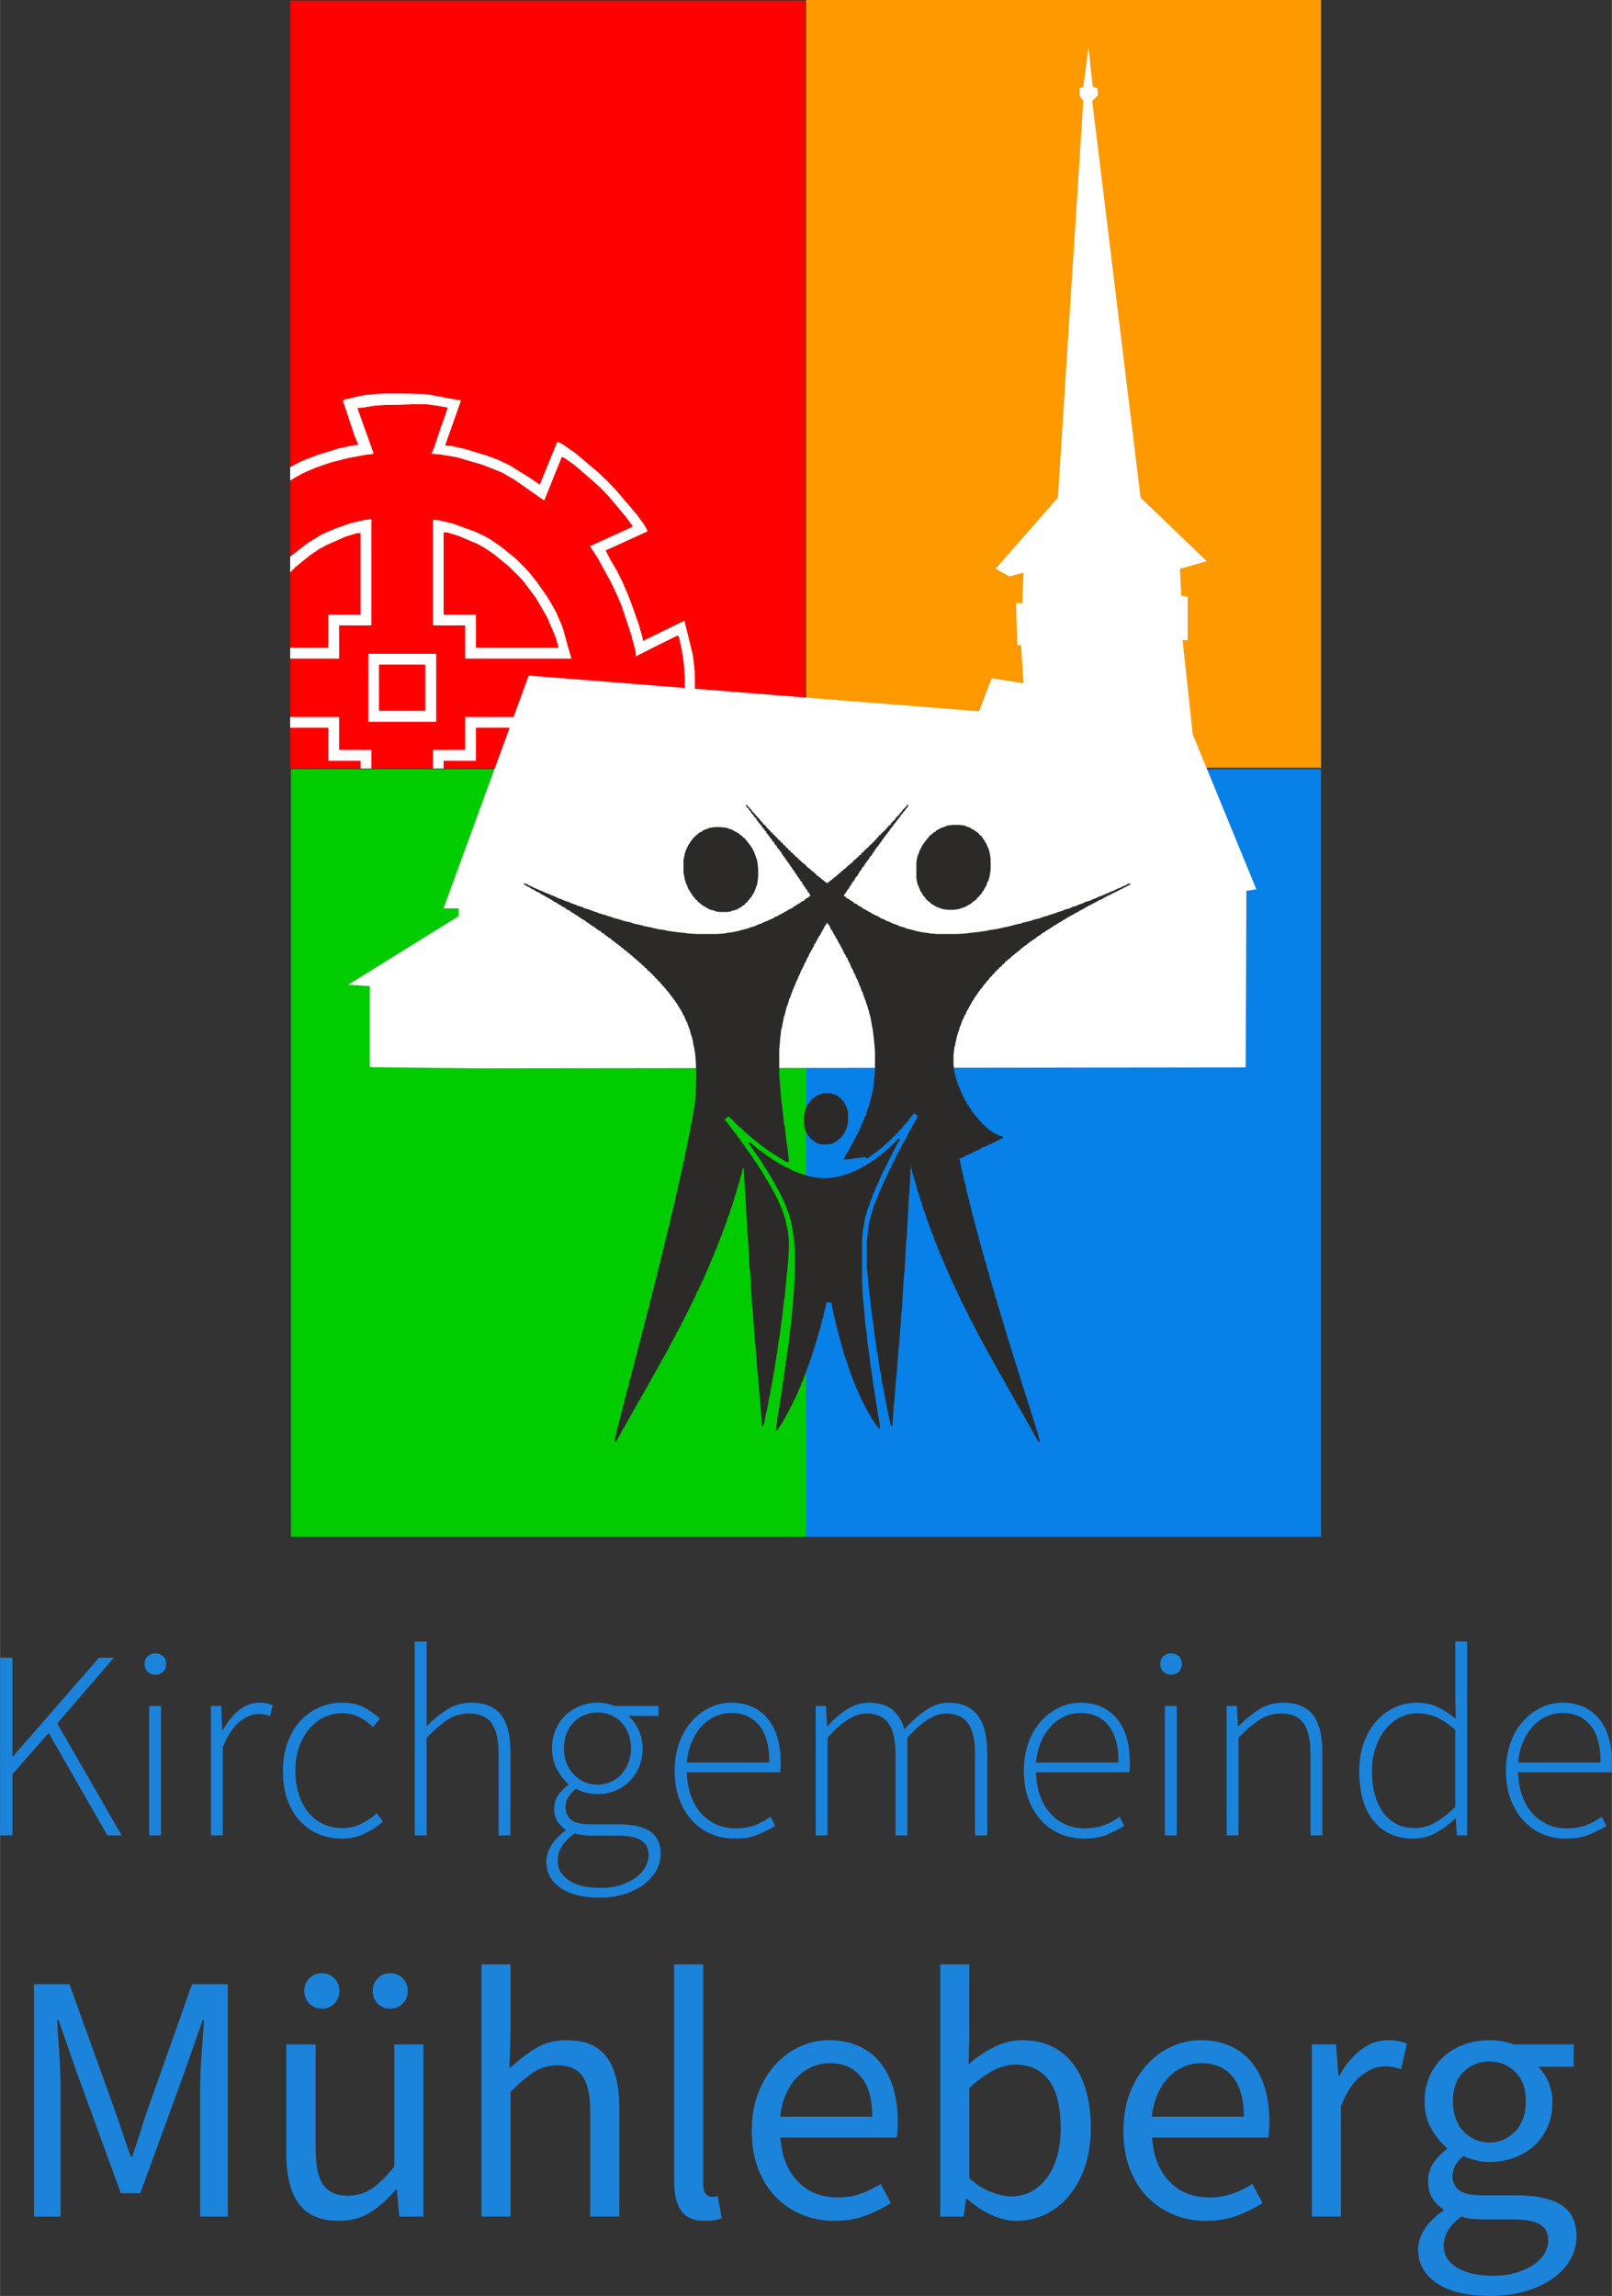
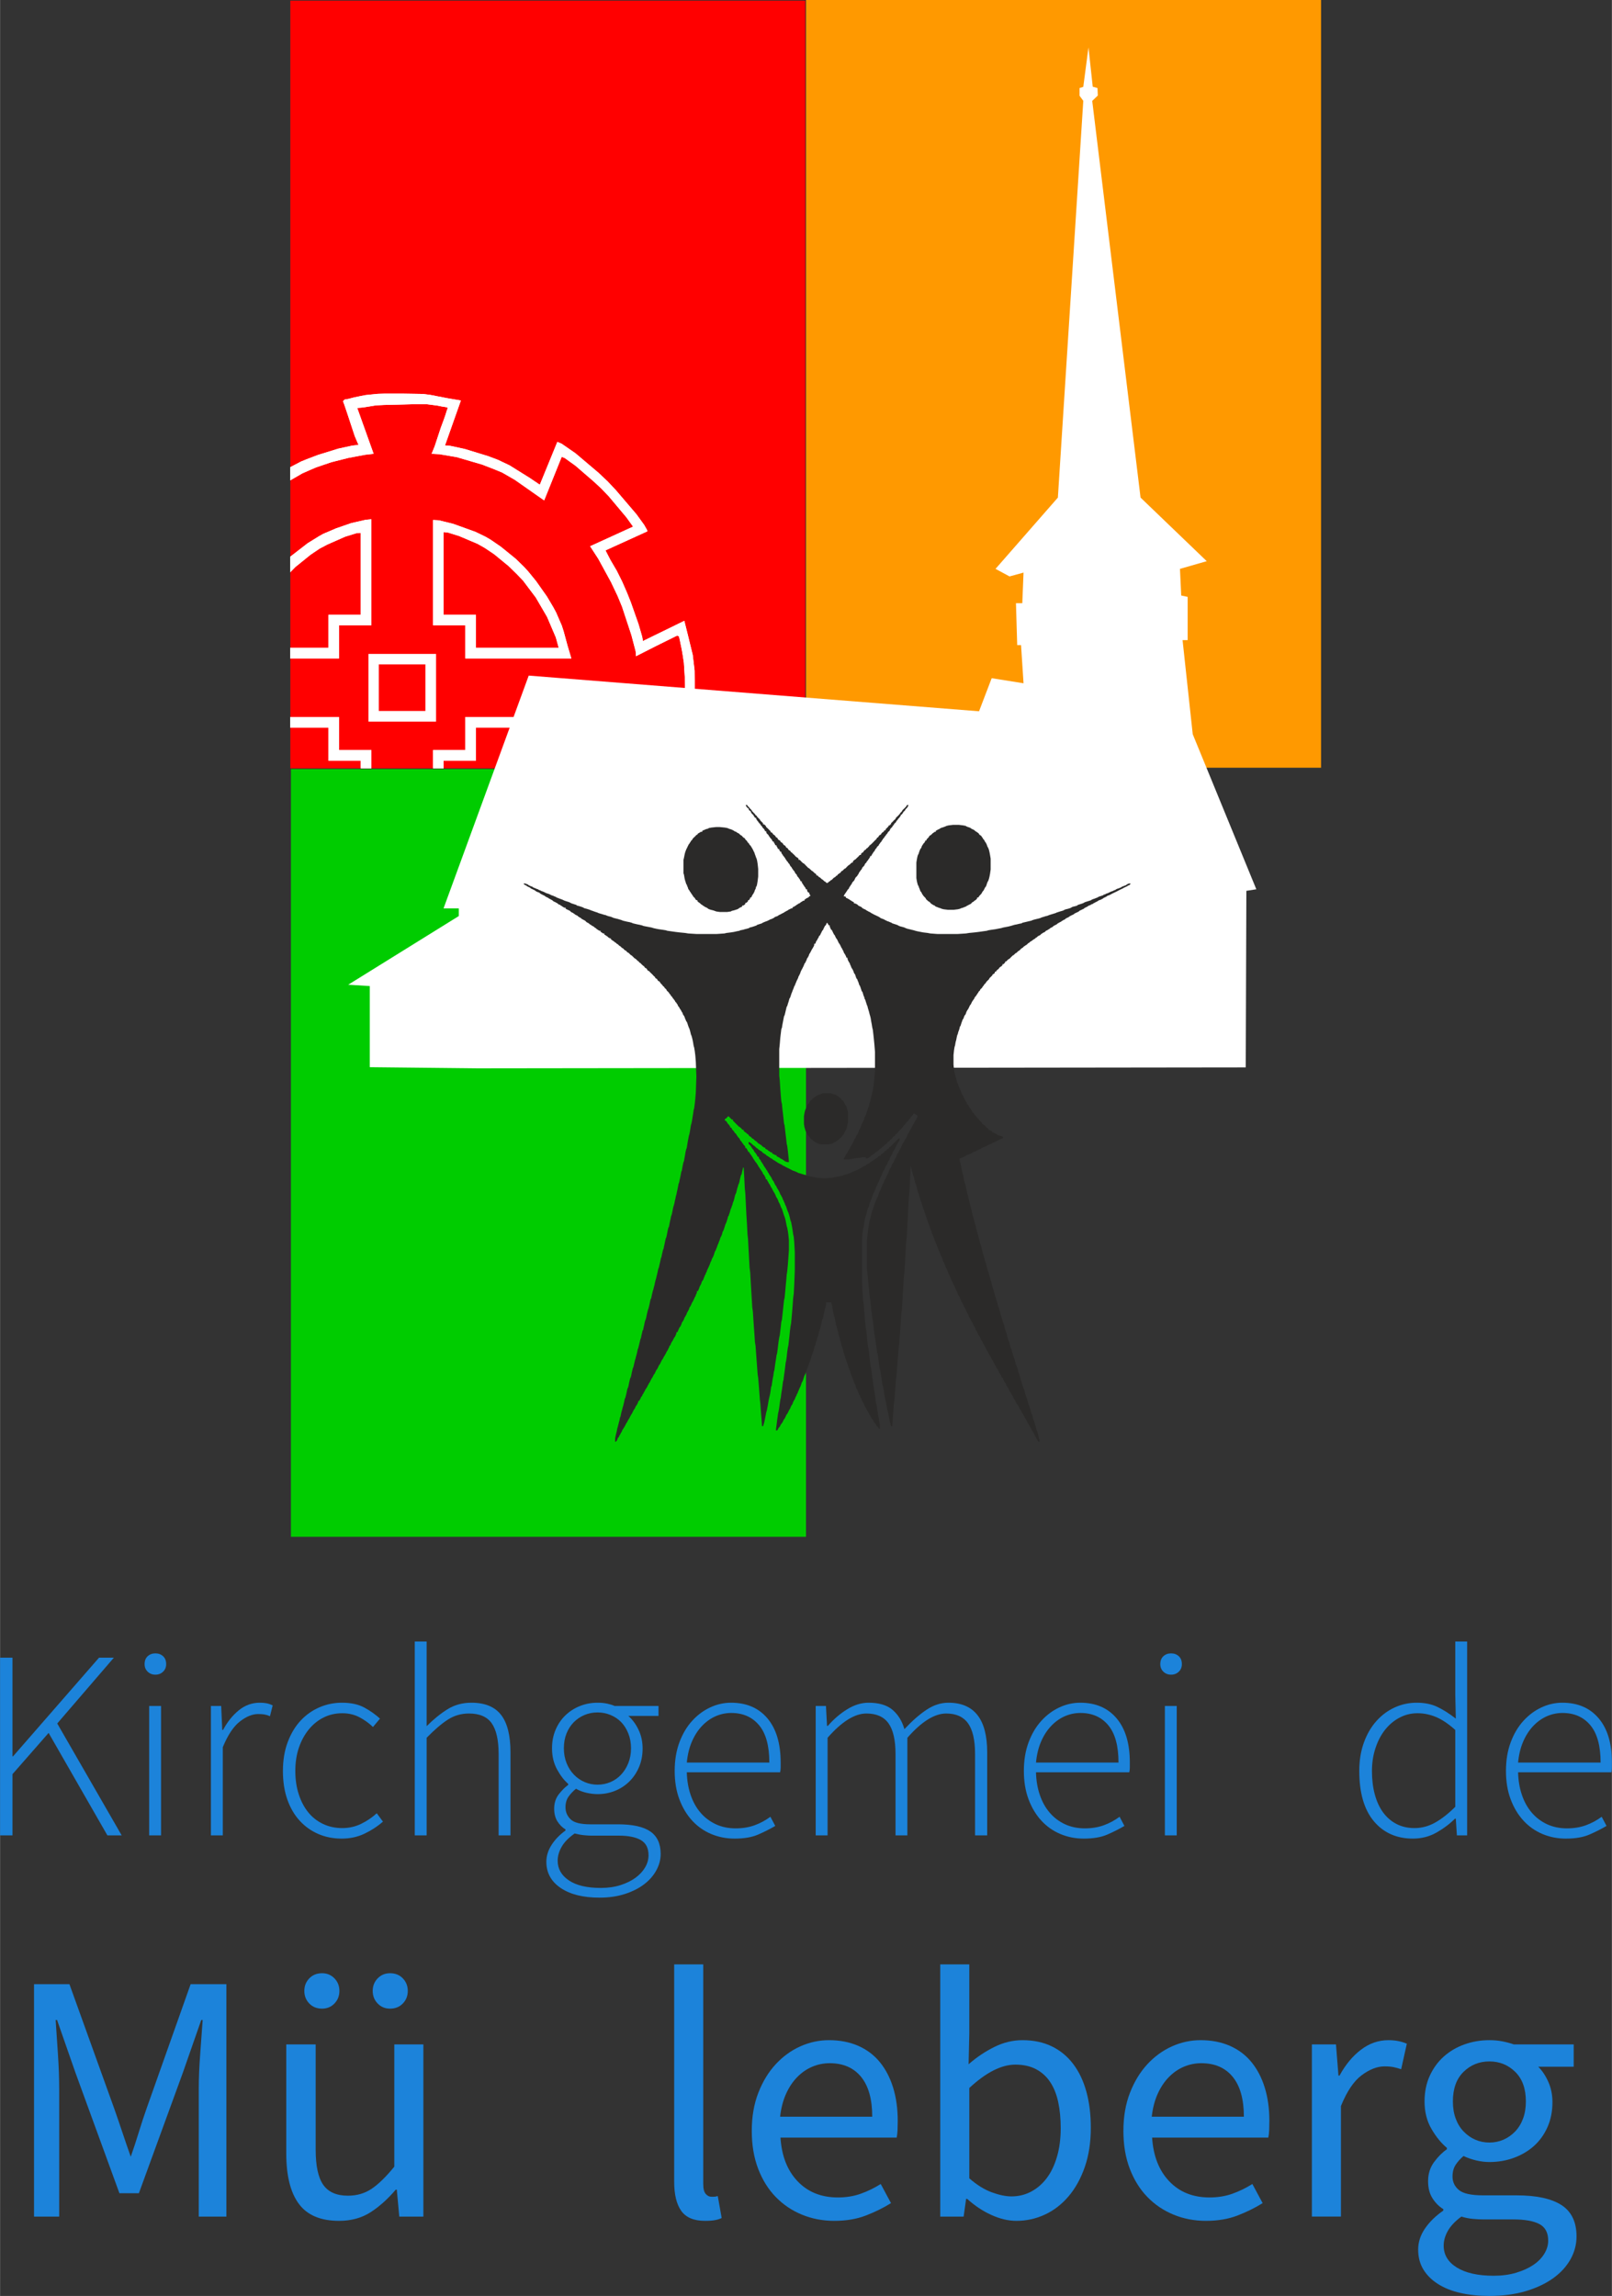
<svg xmlns="http://www.w3.org/2000/svg" xml:space="preserve" width="2175px" height="3098px" version="1.1" style="shape-rendering:geometricPrecision; text-rendering:geometricPrecision; image-rendering:optimizeQuality; fill-rule:evenodd; clip-rule:evenodd" viewBox="0 0 2237.31 3187.05">
  <rect x="0" y="0" width="2237.31" height="3187.05" fill="#333333" stroke="none" />
  <defs>
    <style type="text/css">
   
    .fil6 {fill:none}
    .fil3 {fill:#00CC00}
    .fil2 {fill:#0780E8}
    .fil5 {fill:#2B2A29}
    .fil0 {fill:red}
    .fil1 {fill:#FF9900}
    .fil4 {fill:white}
    .fil7 {fill:#1C83DA;fill-rule:nonzero}
   
  </style>
  </defs>
  <g id="Ebene_x0020_1">
    <g id="_403088080">
      <polygon class="fil0" points="402.88,0.86 402.88,1066.54 1117.65,1066.54 1117.65,0.86 " />
      <polygon class="fil1" points="1118.66,0 1118.66,1065.68 1833.57,1065.68 1833.57,0 " />
-       <polygon class="fil2" points="1118.66,1067.55 1118.66,2133.23 1833.57,2133.23 1833.57,1067.55 " />
      <polygon class="fil3" points="403.74,1067.55 403.74,2133.23 1118.66,2133.23 1118.66,1067.55 " />
      <polygon class="fil4" points="733.77,937.81 1358.83,987.35 1376.4,941.41 1420.6,948.47 1417.15,895.48 1411.82,895.48 1410.09,837.31 1418.88,837.31 1420.6,794.83 1401.17,800.16 1381.73,789.65 1468.27,690.72 1503.54,139.96 1498.36,132.9 1498.36,122.25 1503.54,120.52 1510.74,65.8 1516.65,120.38 1523.27,122.25 1523.7,132.62 1516.07,139.96 1515.93,139.96 1583.03,690.72 1674.89,778.99 1637.74,789.65 1639.47,826.65 1648.4,828.52 1648.4,888.57 1641.34,888.57 1655.45,1019.17 1743.72,1234.43 1729.9,1236.59 1729.03,1481.67 662.78,1482.96 513.17,1481.38 513.17,1368.78 483.22,1366.91 636.72,1271.58 636.72,1260.93 615.55,1260.93 " />
      <g id="_221199600">
        <polygon class="fil5" points="1035.86,1119.53 1036.73,1120.39 1037.44,1121.83 1038.88,1121.83 1038.88,1123.27 1039.61,1124.14 1040.32,1125.58 1041.91,1125.58 1041.91,1127.02 1042.63,1127.88 1043.35,1129.32 1044.07,1130.04 1044.93,1130.76 1045.65,1131.48 1046.37,1133.06 1047.09,1133.78 1047.81,1135.22 1049.4,1135.22 1049.4,1136.81 1050.12,1137.53 1050.84,1138.97 1051.56,1139.69 1052.28,1140.55 1053.14,1141.99 1053.86,1142.71 1054.58,1143.43 1055.3,1144.3 1056.02,1145.74 1056.88,1146.46 1057.6,1147.18 1058.32,1148.76 1059.04,1149.48 1059.76,1150.2 1060.48,1150.92 1061.35,1152.5 1062.07,1153.94 1063.51,1153.94 1063.51,1155.38 1064.23,1156.97 1065.09,1157.69 1065.81,1158.41 1066.53,1159.13 1067.25,1160.71 1067.97,1161.43 1068.84,1162.87 1069.55,1163.59 1070.27,1164.45 1070.99,1165.17 1071.71,1166.61 1072.43,1168.2 1074.02,1168.2 1074.02,1169.64 1074.74,1170.36 1075.46,1171.8 1076.18,1173.38 1077.76,1173.38 1077.76,1174.82 1078.48,1175.54 1079.2,1177.13 1079.92,1178.57 1081.51,1178.57 1081.51,1180.01 1082.23,1180.87 1082.95,1182.31 1084.39,1182.31 1084.39,1183.75 1085.25,1185.33 1085.97,1186.05 1086.69,1187.49 1087.41,1188.36 1088.13,1189.08 1088.99,1190.52 1089.71,1191.24 1090.43,1192.82 1091.15,1193.54 1091.87,1194.98 1092.59,1195.7 1093.46,1196.56 1094.18,1198 1094.9,1198.72 1095.62,1199.44 1096.34,1201.03 1097.2,1202.47 1097.92,1203.19 1098.64,1203.91 1099.36,1205.49 1100.08,1206.21 1100.8,1207.65 1101.66,1208.52 1102.38,1209.24 1103.1,1210.68 1103.82,1212.12 1104.54,1212.98 1105.41,1213.7 1106.13,1215.14 1106.85,1216.72 1107.57,1217.44 1108.29,1218.16 1109.15,1219.6 1109.87,1220.32 1110.59,1221.91 1111.31,1223.35 1112.75,1223.35 1112.75,1224.93 1113.62,1226.37 1114.34,1227.09 1115.06,1228.67 1115.78,1229.39 1116.5,1230.83 1117.36,1231.55 1118.08,1233.14 1118.8,1234.58 1120.24,1234.58 1120.24,1236.88 1120.96,1237.6 1121.82,1239.04 1123.26,1239.04 1123.26,1240.48 1123.98,1242.07 1124.7,1242.79 1124.7,1243.51 1123.26,1244.23 1122.54,1245.09 1121.82,1245.81 1120.24,1246.53 1118.8,1247.25 1118.08,1247.97 1116.5,1248.83 1116.5,1250.27 1115.06,1250.27 1113.62,1250.99 1112.75,1251.71 1111.31,1252.43 1110.59,1253.3 1109.15,1254.02 1107.57,1254.74 1106.85,1255.46 1105.41,1256.18 1104.54,1257.04 1103.1,1257.76 1102.38,1258.48 1100.08,1259.2 1100.08,1260.78 1098.64,1260.78 1097.2,1261.5 1095.62,1262.22 1094.18,1262.94 1093.46,1263.66 1091.87,1264.38 1090.43,1265.25 1088.99,1265.97 1088.13,1266.69 1086.69,1267.41 1085.25,1268.13 1083.67,1268.99 1082.23,1269.71 1080.64,1270.43 1079.92,1271.15 1078.48,1271.87 1076.18,1272.59 1074.74,1273.46 1074.02,1274.18 1072.43,1274.9 1070.99,1275.62 1068.84,1276.33 1067.25,1277.2 1065.81,1277.92 1064.23,1278.64 1062.07,1279.36 1060.48,1280.08 1058.32,1280.94 1057.6,1281.66 1055.3,1282.38 1053.14,1283.1 1050.84,1283.82 1050.12,1284.54 1047.81,1285.41 1045.65,1286.13 1043.35,1286.85 1040.32,1287.57 1039.61,1288.29 1036.73,1289.15 1033.7,1289.87 1031.4,1290.59 1027.65,1291.31 1026.21,1292.03 1022.47,1292.75 1018.73,1293.61 1014.26,1294.33 1008.36,1295.05 1005.33,1295.77 994.82,1296.49 966.46,1296.49 955.23,1295.77 950.76,1295.05 943.27,1294.33 937.37,1293.61 931.32,1292.75 926.14,1292.03 923.98,1291.31 919.37,1290.59 914.19,1289.87 910.45,1289.15 906.7,1288.29 904.54,1287.57 900.8,1286.85 897.05,1286.13 893.31,1285.41 891.01,1284.54 888.13,1283.82 884.38,1283.1 881.36,1282.38 878.33,1281.66 876.89,1280.94 873.87,1280.08 870.13,1279.36 867.1,1278.64 864.22,1277.92 862.64,1277.2 859.76,1276.33 857.46,1275.62 854.43,1274.9 851.55,1274.18 849.97,1273.46 847.81,1272.59 844.78,1271.87 842.48,1271.15 841.04,1270.43 838.02,1269.71 835.86,1268.99 832.83,1268.13 830.53,1267.41 829.09,1266.69 826.79,1265.97 824.63,1265.25 822.32,1264.38 820.16,1263.66 818.58,1262.94 816.42,1262.22 814.11,1261.5 811.23,1260.78 809.65,1259.92 808.21,1259.2 805.91,1258.48 803.75,1257.76 800.72,1257.04 800,1256.18 797.7,1255.46 795.54,1254.74 793.24,1254.02 791.8,1253.3 790.21,1252.43 788.05,1251.71 785.75,1250.99 783.59,1250.27 782,1249.55 780.56,1248.83 778.26,1247.97 776.1,1247.25 774.52,1246.53 772.36,1245.81 771.64,1245.09 769.33,1244.23 767.89,1243.51 765.59,1242.79 764.15,1242.07 762.71,1241.35 760.41,1240.48 758.1,1239.76 756.66,1239.04 755.22,1238.32 753.64,1237.6 751.48,1236.88 749.9,1236.02 747.73,1235.3 747.02,1234.58 744.71,1233.86 743.27,1233.14 740.97,1232.27 739.53,1231.55 738.81,1230.83 736.5,1230.11 735.06,1229.39 733.48,1228.67 732.76,1227.81 730.6,1227.09 729.02,1226.37 726.86,1226.37 726.86,1227.09 727.58,1227.81 729.02,1228.67 730.6,1229.39 731.32,1230.11 732.76,1230.83 734.2,1231.55 735.78,1232.27 736.5,1233.14 737.94,1233.86 739.53,1234.58 740.97,1235.3 742.55,1236.02 743.27,1236.88 744.71,1237.6 746.15,1238.32 748.46,1239.04 749.17,1239.76 749.9,1240.48 751.48,1241.35 752.92,1242.07 754.36,1242.79 755.94,1243.51 756.66,1244.23 758.1,1245.09 759.69,1245.81 761.13,1246.53 761.85,1247.25 763.43,1247.97 764.87,1248.83 766.31,1249.55 767.17,1250.27 767.89,1250.99 769.33,1251.71 770.92,1252.43 772.36,1253.3 773.8,1254.02 774.52,1254.74 775.38,1255.46 777.54,1256.18 778.26,1257.04 779.85,1257.76 780.56,1258.48 782,1259.2 782.87,1259.92 785.03,1259.92 785.03,1261.5 786.47,1262.22 788.05,1262.94 789.49,1263.66 791.08,1264.38 791.8,1265.25 792.52,1265.97 793.96,1266.69 795.54,1267.41 796.26,1268.13 797.7,1268.99 798.42,1269.71 800,1270.43 801.44,1271.15 802.16,1271.87 803.03,1272.59 804.47,1273.46 805.91,1274.18 806.63,1274.9 807.49,1275.62 808.93,1276.33 810.37,1277.2 811.96,1277.92 812.67,1278.64 813.4,1279.36 814.11,1280.08 815.7,1280.94 817.14,1281.66 817.86,1282.38 818.58,1283.1 820.16,1283.82 820.88,1284.54 822.32,1285.41 823.91,1286.13 824.63,1286.85 825.35,1287.57 826.79,1288.29 827.65,1289.15 828.37,1289.87 829.81,1290.59 830.53,1291.31 832.11,1292.03 833.55,1292.03 833.55,1293.61 835.14,1294.33 835.86,1295.05 837.3,1295.77 838.74,1295.77 838.74,1297.36 840.32,1298.08 841.04,1298.8 842.48,1299.52 843.34,1300.24 844.07,1301.1 845.51,1301.82 846.22,1302.54 847.81,1302.54 847.81,1303.98 849.25,1304.7 849.97,1305.57 851.55,1306.29 852.27,1307.01 852.99,1307.73 854.43,1308.45 855.3,1309.31 856.02,1310.03 857.46,1310.75 858.18,1311.47 858.9,1312.19 859.76,1312.91 861.2,1313.77 861.92,1314.49 862.64,1315.21 863.5,1315.93 864.94,1316.65 865.66,1317.52 866.38,1318.24 867.1,1318.96 868.69,1319.68 869.41,1320.4 870.13,1321.26 870.85,1321.98 872.43,1322.7 873.15,1323.42 873.87,1324.14 874.59,1324.86 875.45,1325.72 876.89,1326.44 877.61,1327.16 878.33,1327.88 879.05,1328.6 879.92,1329.47 880.64,1330.19 882.08,1330.91 882.8,1331.63 883.66,1332.35 884.38,1333.07 885.1,1333.93 886.54,1334.65 887.26,1336.09 888.85,1336.81 889.57,1337.68 890.29,1338.4 891.01,1339.12 891.87,1339.84 892.59,1340.56 894.03,1341.42 894.75,1342.86 895.61,1343.58 897.05,1344.3 897.77,1345.02 898.49,1346.6 899.21,1347.32 900.8,1348.04 901.52,1348.76 902.24,1349.63 902.96,1350.35 903.82,1351.07 904.54,1351.79 905.26,1352.51 905.98,1353.23 906.7,1354.09 907.42,1354.81 908.28,1355.53 909.01,1356.25 909.72,1357.83 911.16,1358.55 912.03,1359.27 912.75,1360.71 913.47,1361.58 914.91,1362.3 915.77,1363.02 916.49,1364.46 917.21,1365.18 917.93,1366.04 918.65,1366.76 919.37,1367.48 920.24,1368.92 921.68,1369.79 922.4,1371.23 923.12,1371.95 923.98,1372.67 924.7,1373.38 925.42,1374.97 926.14,1375.69 926.86,1376.41 927.58,1377.13 928.44,1377.99 929.16,1379.43 929.88,1380.15 930.6,1380.87 931.32,1382.46 932.19,1383.18 932.91,1383.9 933.63,1385.34 934.35,1386.2 935.07,1386.92 935.93,1388.36 936.65,1389.08 937.37,1390.66 938.09,1391.38 938.81,1392.1 939.53,1393.54 940.39,1394.41 941.12,1396.57 941.83,1397.29 942.56,1398.15 943.27,1399.59 944.14,1401.03 944.86,1401.9 945.58,1403.34 946.3,1404.78 947.02,1405.49 947.74,1407.8 948.6,1409.24 949.32,1410.1 950.04,1411.54 950.76,1413.7 951.48,1415.29 952.35,1417.45 953.07,1418.31 953.79,1419.75 954.51,1422.05 955.23,1424.21 956.09,1426.52 956.81,1427.96 957.53,1430.26 958.25,1433.14 958.97,1436.17 959.69,1437.61 960.55,1440.63 961.27,1443.65 961.99,1447.4 962.71,1451.86 963.43,1454.16 964.3,1459.35 965.02,1465.25 965.74,1474.32 966.46,1493.62 966.46,1495.2 965.74,1516.08 965.02,1525.01 964.3,1531.78 963.43,1538.4 962.71,1540.7 961.99,1545.89 961.27,1550.35 960.55,1554.96 959.69,1559.42 958.97,1561.58 958.25,1566.04 957.53,1570.51 956.81,1574.25 956.09,1576.56 955.23,1581.02 954.51,1584.76 953.79,1589.23 953.07,1593.69 952.35,1595.28 951.48,1598.88 950.76,1603.48 950.04,1607.23 949.32,1611.69 948.6,1613.13 947.74,1616.87 947.02,1620.62 946.3,1625.08 945.58,1626.52 944.86,1630.26 944.14,1634.01 943.27,1637.75 942.56,1641.5 941.83,1642.94 941.12,1646.68 940.39,1650.42 939.53,1654.17 938.81,1657.91 938.09,1660.22 937.37,1663.96 936.65,1666.84 935.93,1670.58 935.07,1673.61 934.35,1675.91 933.63,1679.51 932.91,1683.25 932.19,1686.28 931.32,1688.58 930.6,1692.32 929.88,1695.2 929.16,1698.95 928.44,1702.69 927.58,1704.28 926.86,1707.16 926.14,1710.9 925.42,1714.64 924.7,1717.67 923.98,1719.11 923.12,1722.85 922.4,1726.6 921.68,1729.62 920.96,1733.36 920.24,1734.8 919.37,1738.55 918.65,1741.57 917.93,1745.31 917.21,1746.75 916.49,1750.5 915.77,1753.52 914.91,1757.27 914.19,1760.14 913.47,1761.73 912.75,1765.47 912.03,1768.5 911.16,1772.1 910.45,1775.12 909.72,1777.42 909.01,1780.45 908.28,1784.05 907.42,1787.07 906.7,1790.1 905.98,1792.25 905.26,1795.28 904.54,1798.3 903.82,1802.05 902.96,1803.49 902.24,1806.51 901.52,1810.25 900.8,1813.28 900.08,1816.16 899.21,1818.46 898.49,1821.48 897.77,1824.36 897.05,1828.11 896.33,1831.13 895.61,1832.57 894.75,1835.6 894.03,1839.34 893.31,1842.36 892.59,1846.11 891.87,1846.83 891.01,1850.57 890.29,1853.59 889.57,1857.34 888.85,1858.78 888.13,1861.8 887.26,1865.55 886.54,1868.43 885.82,1871.45 885.1,1872.89 884.38,1876.63 883.66,1879.66 882.8,1882.68 882.08,1885.71 881.36,1887.86 880.64,1890.89 879.92,1893.91 879.05,1897.66 878.33,1899.1 877.61,1902.12 876.89,1905 876.18,1908.74 875.45,1911.77 874.59,1913.21 873.87,1916.23 873.15,1919.26 872.43,1923 871.71,1926.02 870.85,1927.46 870.13,1930.49 869.41,1934.23 868.69,1937.11 867.97,1940.13 867.1,1941.72 866.38,1945.32 865.66,1948.34 864.94,1951.37 864.22,1953.67 863.5,1956.55 862.64,1959.57 861.92,1962.6 861.2,1966.34 860.48,1967.78 859.76,1971.52 858.9,1974.55 858.18,1977.43 857.46,1980.45 856.74,1982.75 856.02,1986.5 855.3,1989.38 854.43,1993.12 853.71,1996.87 853.71,2001.33 854.43,2001.33 855.3,2000.61 856.02,1999.89 856.74,1998.45 857.46,1996.15 858.18,1995.43 858.9,1994.71 859.76,1992.4 860.48,1991.68 861.2,1990.24 861.92,1988.66 862.64,1987.94 863.5,1985.64 864.22,1984.2 864.94,1983.47 865.66,1982.03 866.38,1981.17 867.1,1979.73 867.97,1978.29 868.69,1976.71 869.41,1975.27 870.13,1974.55 870.85,1972.96 871.71,1971.52 872.43,1970.08 873.15,1969.22 873.87,1967.78 874.59,1966.34 875.45,1964.76 876.18,1963.32 876.89,1962.6 877.61,1961.01 878.33,1959.57 879.05,1958.13 879.92,1956.55 880.64,1955.83 881.36,1954.39 882.08,1952.8 882.8,1951.37 883.66,1950.64 884.38,1949.06 885.1,1947.62 885.82,1946.18 885.82,1944.6 887.26,1944.6 888.13,1942.44 888.85,1941.72 889.57,1939.41 890.29,1938.69 891.01,1937.97 891.87,1935.67 892.59,1934.95 893.31,1933.51 894.03,1931.93 894.75,1931.21 895.61,1928.9 896.33,1928.18 897.05,1926.74 897.77,1926.02 898.49,1924.44 899.21,1923 900.08,1921.56 900.8,1919.97 901.52,1919.26 902.24,1917.82 902.96,1916.23 903.82,1914.79 904.54,1913.21 905.26,1912.49 905.98,1911.05 906.7,1909.61 907.42,1908.02 908.28,1907.3 909.01,1905.86 909.72,1904.28 910.45,1902.84 911.16,1901.4 912.03,1900.54 912.75,1899.1 913.47,1897.66 914.19,1896.07 914.91,1894.63 915.77,1893.91 916.49,1892.33 917.21,1890.89 917.93,1889.45 918.65,1887.86 919.37,1887.15 920.24,1885.71 920.96,1884.12 921.68,1882.68 922.4,1881.96 923.12,1880.38 923.98,1878.94 924.7,1877.5 925.42,1875.91 926.14,1875.19 926.86,1873.75 927.58,1872.17 928.44,1870.73 929.16,1868.43 929.88,1867.71 930.6,1866.99 931.32,1864.68 932.19,1863.24 932.91,1861.8 933.63,1861.08 934.35,1859.5 935.07,1858.06 935.93,1856.47 936.65,1855.75 937.37,1854.32 938.09,1852.73 938.81,1850.57 938.81,1849.13 940.39,1849.13 941.12,1846.83 941.83,1845.39 942.56,1843.8 943.27,1842.36 944.14,1841.64 944.86,1840.06 945.58,1838.62 946.3,1836.32 947.02,1834.88 947.74,1834.16 948.6,1832.57 949.32,1831.13 950.04,1828.97 950.76,1828.11 951.48,1826.67 952.35,1825.23 953.07,1823.65 953.79,1821.48 954.51,1820.77 955.23,1819.18 956.09,1817.74 956.81,1815.44 957.53,1814 958.25,1813.28 958.97,1811.69 959.69,1810.25 960.55,1807.95 961.27,1807.23 961.99,1805.79 962.71,1804.21 963.43,1802.77 964.3,1800.61 965.02,1799.74 965.74,1797.58 966.46,1796 967.18,1794.56 967.18,1792.25 968.76,1792.25 969.48,1790.1 970.2,1788.66 970.92,1786.35 971.64,1784.91 972.5,1783.33 973.23,1781.89 973.94,1779.58 974.66,1778.14 975.38,1777.42 976.25,1775.84 976.97,1773.68 977.69,1772.1 978.41,1769.94 979.13,1769.22 979.85,1766.91 980.71,1765.47 981.43,1763.17 982.15,1761.73 982.87,1760.14 983.59,1758.71 984.46,1756.54 985.18,1754.96 985.9,1752.8 986.62,1751.22 987.34,1749.78 988.06,1747.47 988.92,1746.03 989.64,1744.59 990.36,1743.01 991.08,1740.85 991.8,1738.55 992.66,1736.39 993.38,1735.52 994.1,1733.36 994.82,1731.78 995.54,1729.62 996.41,1727.31 997.13,1725.87 997.85,1723.57 998.57,1722.13 999.29,1719.83 1000.01,1717.67 1000.87,1716.23 1001.59,1714.64 1002.31,1712.48 1003.03,1709.46 1003.75,1708.74 1004.61,1706.44 1005.33,1704.28 1006.06,1701.97 1006.77,1699.67 1007.5,1698.23 1008.36,1696.07 1009.08,1693.76 1009.8,1691.46 1010.52,1688.58 1011.24,1687.86 1011.96,1685.56 1012.82,1683.25 1013.54,1680.37 1014.26,1678.07 1014.98,1676.63 1015.7,1674.33 1016.57,1672.17 1017.29,1669.14 1018.01,1667.7 1018.73,1665.4 1019.45,1662.38 1020.17,1659.35 1021.03,1657.19 1021.75,1655.75 1022.47,1652.73 1023.19,1649.7 1023.91,1647.54 1024.77,1644.52 1025.49,1642.94 1026.21,1640.78 1026.93,1637.03 1027.65,1634.01 1028.52,1630.99 1029.24,1630.26 1029.96,1626.52 1030.68,1623.64 1031.4,1620.62 1032.12,1620.62 1032.98,1634.73 1033.7,1649.7 1034.42,1656.47 1035.14,1670.58 1035.86,1685.56 1036.73,1698.95 1037.44,1713.2 1038.17,1719.83 1038.88,1733.36 1039.61,1746.75 1040.32,1759.43 1041.19,1766.19 1041.91,1778.86 1042.63,1790.81 1043.35,1802.77 1044.07,1814.72 1044.93,1820.77 1045.65,1831.85 1046.37,1842.36 1047.09,1852.73 1047.81,1863.24 1048.68,1868.43 1049.4,1878.94 1050.12,1888.59 1050.84,1898.38 1051.56,1908.02 1052.28,1912.49 1053.14,1923 1053.86,1932.65 1054.58,1942.44 1055.3,1948.34 1056.02,1958.85 1056.88,1969.22 1057.6,1979.73 1059.04,1979.73 1059.76,1977.43 1060.48,1975.27 1061.35,1971.52 1062.07,1967.78 1062.79,1964.04 1063.51,1960.29 1064.23,1958.13 1065.09,1953.67 1065.81,1949.93 1066.53,1945.32 1067.25,1941.72 1067.97,1938.69 1068.84,1934.95 1069.55,1930.49 1070.27,1925.16 1070.99,1923.72 1071.71,1918.53 1072.43,1914.07 1073.3,1909.61 1074.02,1904.28 1074.74,1902.12 1075.46,1896.79 1076.18,1891.61 1077.04,1886.42 1077.76,1881.24 1078.48,1878.94 1079.2,1873.75 1079.92,1867.71 1080.64,1861.8 1081.51,1856.47 1082.23,1853.59 1082.95,1847.55 1083.67,1841.64 1084.39,1834.88 1085.25,1831.85 1085.97,1825.23 1086.69,1818.46 1087.41,1811.69 1088.13,1805.07 1088.99,1801.33 1089.71,1793.84 1090.43,1785.63 1091.15,1778.14 1091.87,1769.22 1092.59,1764.75 1093.46,1755.68 1094.18,1746.03 1094.9,1735.52 1094.9,1721.41 1094.18,1713.92 1093.46,1708.74 1092.59,1704.28 1091.87,1701.97 1091.15,1698.23 1090.43,1694.49 1089.71,1691.46 1088.99,1689.3 1088.13,1687 1087.41,1684.84 1086.69,1682.53 1085.97,1680.37 1085.25,1678.07 1084.39,1676.63 1083.67,1675.05 1082.95,1672.89 1082.23,1671.3 1081.51,1669.86 1080.64,1668.42 1079.92,1666.12 1079.2,1664.68 1078.48,1663.09 1077.76,1662.38 1077.04,1660.94 1076.18,1658.63 1075.46,1657.19 1074.74,1655.75 1074.02,1654.89 1073.3,1653.45 1072.43,1652.01 1071.71,1650.42 1070.99,1648.98 1070.27,1648.26 1069.55,1646.68 1068.84,1645.24 1067.97,1643.8 1067.25,1642.94 1066.53,1641.5 1065.81,1640.06 1065.09,1639.19 1064.23,1637.03 1062.79,1637.03 1062.79,1635.59 1062.07,1634.01 1061.35,1632.57 1060.48,1630.99 1059.76,1630.26 1059.04,1629.55 1058.32,1627.38 1057.6,1626.52 1056.88,1625.08 1056.02,1624.36 1055.3,1622.78 1054.58,1622.06 1053.86,1620.62 1053.14,1619.9 1052.28,1618.31 1051.56,1616.87 1050.84,1616.15 1050.12,1614.57 1049.4,1613.85 1048.68,1613.13 1047.81,1611.69 1047.09,1610.83 1046.37,1609.39 1045.65,1608.67 1044.93,1607.23 1044.07,1605.64 1043.35,1604.92 1042.63,1603.48 1041.91,1602.62 1041.19,1601.9 1040.32,1600.46 1039.61,1598.88 1038.17,1598.88 1038.17,1597.44 1037.44,1596.71 1036.73,1595.28 1035.86,1593.69 1034.42,1593.69 1034.42,1592.25 1033.7,1590.67 1032.98,1589.95 1032.12,1589.23 1031.4,1587.79 1030.68,1587.07 1029.96,1586.2 1029.24,1584.76 1028.52,1584.04 1027.65,1583.32 1026.93,1581.74 1026.21,1580.3 1025.49,1579.58 1024.77,1578.72 1023.91,1578 1023.19,1576.56 1022.47,1575.84 1021.75,1574.25 1021.03,1573.53 1020.17,1572.81 1019.45,1572.09 1018.73,1570.51 1018.01,1569.79 1017.29,1569.07 1016.57,1568.35 1015.7,1566.91 1014.98,1565.33 1013.54,1565.33 1013.54,1563.89 1012.82,1563.17 1011.96,1561.58 1011.24,1560.86 1010.52,1560.14 1009.8,1559.42 1009.08,1557.84 1008.36,1557.12 1007.5,1555.68 1006.06,1555.68 1006.06,1554.09 1006.06,1553.37 1007.5,1552.65 1008.36,1551.93 1009.08,1551.21 1009.8,1550.35 1010.52,1549.63 1011.24,1549.63 1011.96,1550.35 1012.82,1551.21 1013.54,1551.93 1014.26,1552.65 1014.98,1553.37 1015.7,1554.09 1017.29,1554.09 1017.29,1555.68 1018.01,1556.4 1018.73,1557.12 1019.45,1557.84 1020.17,1558.56 1021.03,1559.42 1021.75,1560.14 1022.47,1560.86 1023.19,1561.58 1023.91,1562.3 1024.77,1563.17 1025.49,1563.89 1026.93,1564.61 1027.65,1565.33 1028.52,1566.04 1029.24,1566.91 1029.96,1567.63 1030.68,1568.35 1032.12,1568.35 1032.12,1569.79 1032.98,1570.51 1033.7,1571.37 1035.14,1572.09 1035.86,1572.81 1036.73,1573.53 1037.44,1574.25 1038.88,1575.12 1039.61,1576.56 1040.32,1577.28 1041.91,1578 1042.63,1578.72 1043.35,1579.58 1044.07,1580.3 1045.65,1581.02 1046.37,1581.74 1047.09,1582.46 1047.81,1583.32 1049.4,1584.04 1050.12,1584.76 1050.84,1585.48 1051.56,1586.2 1052.28,1587.07 1053.86,1587.79 1054.58,1588.51 1056.02,1589.23 1056.88,1589.95 1057.6,1590.67 1058.32,1591.53 1059.76,1592.25 1060.48,1592.97 1062.07,1592.97 1062.07,1594.41 1063.51,1595.28 1065.09,1596 1065.81,1596.71 1066.53,1597.44 1067.97,1598.15 1068.84,1598.88 1070.27,1599.74 1071.71,1599.74 1071.71,1601.18 1073.3,1601.9 1074.74,1602.62 1076.18,1603.48 1077.76,1603.48 1077.76,1604.92 1079.2,1605.64 1080.64,1606.36 1082.23,1607.23 1082.95,1607.95 1084.39,1608.67 1085.97,1609.39 1086.69,1610.11 1088.13,1610.83 1088.99,1611.69 1090.43,1612.41 1092.59,1613.13 1094.9,1613.13 1094.9,1611.69 1094.18,1604.2 1093.46,1597.44 1092.59,1590.67 1091.87,1587.79 1091.15,1581.02 1090.43,1575.12 1089.71,1569.07 1088.99,1562.3 1088.13,1559.42 1087.41,1552.65 1086.69,1545.89 1085.97,1539.98 1085.25,1532.5 1084.39,1528.75 1083.67,1520.54 1082.95,1510.9 1082.23,1499.66 1081.51,1492.9 1081.51,1456.32 1082.23,1449.56 1082.95,1440.63 1083.67,1434.73 1084.39,1428.68 1085.25,1426.52 1085.97,1422.05 1086.69,1418.31 1087.41,1414.57 1088.13,1410.82 1088.99,1409.24 1089.71,1406.36 1090.43,1403.34 1091.15,1400.31 1091.87,1397.29 1092.59,1396.57 1093.46,1393.54 1094.18,1391.38 1094.9,1389.08 1095.62,1386.2 1096.34,1385.34 1097.2,1383.18 1097.92,1380.87 1098.64,1378.71 1099.36,1377.13 1100.08,1374.97 1100.8,1373.38 1101.66,1371.23 1102.38,1368.92 1103.1,1368.2 1103.82,1366.04 1104.54,1364.46 1105.41,1362.3 1106.13,1360.71 1106.85,1359.27 1107.57,1357.83 1108.29,1355.53 1109.15,1354.09 1109.87,1352.51 1110.59,1351.07 1111.31,1348.76 1112.03,1347.32 1112.75,1345.88 1113.62,1344.3 1114.34,1342.86 1115.06,1341.42 1115.78,1339.84 1116.5,1337.68 1117.36,1336.81 1118.08,1335.37 1118.8,1333.93 1119.52,1332.35 1120.24,1330.19 1120.96,1329.47 1121.82,1327.88 1122.54,1326.44 1123.26,1324.14 1123.98,1323.42 1124.7,1321.98 1125.57,1320.4 1126.29,1318.96 1127.01,1317.52 1127.73,1316.65 1128.45,1315.21 1129.31,1313.77 1130.03,1312.19 1130.03,1310.03 1131.47,1310.03 1132.19,1308.45 1132.91,1306.29 1133.78,1305.57 1134.49,1303.98 1135.22,1302.54 1135.93,1301.82 1136.66,1299.52 1137.52,1298.8 1138.24,1298.08 1138.96,1296.49 1139.68,1295.05 1140.4,1293.61 1141.12,1292.03 1141.98,1291.31 1142.7,1289.87 1143.42,1288.29 1144.14,1286.85 1144.86,1285.41 1145.73,1284.54 1146.45,1283.82 1147.17,1281.66 1147.89,1280.94 1148.61,1281.66 1149.47,1283.1 1150.19,1284.54 1151.63,1284.54 1151.63,1286.85 1152.35,1287.57 1153.07,1289.87 1153.93,1290.59 1154.65,1291.31 1155.37,1292.75 1156.09,1294.33 1156.81,1295.77 1157.68,1297.36 1158.4,1298.08 1159.12,1299.52 1159.84,1301.1 1160.56,1302.54 1161.28,1303.26 1162.14,1304.7 1162.86,1306.29 1163.58,1307.73 1164.3,1309.31 1165.02,1310.03 1165.89,1311.47 1166.6,1312.91 1167.32,1314.49 1168.04,1315.93 1168.76,1316.65 1169.63,1318.96 1170.35,1319.68 1171.07,1321.98 1171.79,1323.42 1172.51,1324.14 1173.23,1325.72 1174.09,1327.16 1174.81,1329.47 1176.25,1329.47 1176.25,1330.91 1176.97,1333.07 1177.84,1334.65 1178.56,1336.09 1179.28,1336.81 1180,1339.12 1180.72,1340.56 1181.58,1342.86 1182.3,1344.3 1183.02,1345.02 1183.74,1346.6 1184.46,1348.04 1185.18,1350.35 1186.04,1351.79 1186.76,1352.51 1187.48,1354.81 1188.2,1356.97 1188.92,1358.55 1189.79,1359.27 1190.51,1361.58 1191.23,1363.02 1191.95,1365.18 1192.67,1367.48 1193.39,1368.2 1194.25,1370.51 1194.97,1372.67 1195.69,1374.97 1196.41,1376.41 1197.13,1377.13 1197.99,1380.15 1198.71,1382.46 1199.43,1383.9 1200.15,1386.92 1200.87,1387.64 1201.74,1390.66 1202.46,1392.82 1203.18,1395.13 1203.9,1396.57 1204.62,1399.59 1205.34,1401.9 1206.2,1404.78 1206.92,1407.8 1207.64,1410.1 1208.36,1412.98 1209.08,1417.45 1209.95,1422.05 1210.67,1426.52 1211.39,1429.4 1212.11,1435.45 1212.83,1442.21 1213.55,1449.56 1214.41,1460.07 1214.41,1486.99 1213.55,1496.64 1212.83,1503.41 1212.11,1509.31 1211.39,1513.78 1210.67,1516.08 1209.95,1519.82 1209.08,1522.85 1208.36,1526.45 1207.64,1529.47 1206.92,1531.06 1206.2,1533.94 1205.34,1536.96 1204.62,1538.4 1203.9,1541.42 1203.18,1543.01 1202.46,1545.17 1201.74,1547.47 1200.87,1549.63 1200.15,1550.35 1199.43,1552.65 1198.71,1554.96 1197.99,1556.4 1197.13,1558.56 1196.41,1559.42 1195.69,1561.58 1194.97,1563.17 1194.25,1565.33 1193.39,1566.91 1192.67,1568.35 1191.95,1569.79 1191.23,1572.09 1190.51,1573.53 1189.79,1575.12 1188.92,1575.84 1188.2,1577.28 1187.48,1579.58 1186.76,1580.3 1186.04,1581.02 1185.18,1583.32 1184.46,1584.76 1183.74,1586.2 1183.02,1587.79 1182.3,1588.51 1181.58,1589.95 1180.72,1591.53 1180,1592.97 1179.28,1594.41 1178.56,1595.28 1177.84,1596.71 1176.97,1598.15 1176.25,1599.74 1175.53,1601.18 1174.81,1601.9 1174.09,1602.62 1173.23,1604.92 1172.51,1605.64 1171.79,1607.23 1171.07,1607.95 1171.07,1609.39 1176.97,1609.39 1183.02,1608.67 1186.04,1607.95 1191.95,1607.23 1197.99,1606.36 1201.74,1606.36 1201.74,1607.95 1203.9,1607.95 1205.34,1607.23 1206.2,1606.36 1207.64,1605.64 1209.08,1604.92 1209.08,1603.48 1210.67,1603.48 1211.39,1602.62 1212.83,1601.9 1213.55,1601.18 1214.41,1600.46 1215.13,1599.74 1216.57,1598.88 1217.29,1598.15 1218.87,1597.44 1219.59,1596.71 1220.31,1596 1221.03,1595.28 1221.9,1594.41 1223.34,1593.69 1224.06,1592.97 1224.78,1592.25 1225.5,1591.53 1227.08,1590.67 1227.8,1589.23 1229.24,1588.51 1230.1,1587.79 1230.82,1587.07 1231.54,1586.2 1232.27,1585.48 1232.98,1584.76 1234.57,1584.04 1235.29,1582.46 1236.01,1581.74 1237.45,1581.02 1238.31,1580.3 1239.03,1578.72 1239.75,1578 1241.19,1577.28 1242.06,1576.56 1242.78,1575.12 1243.5,1574.25 1244.94,1573.53 1245.66,1572.81 1246.52,1571.37 1247.24,1570.51 1247.96,1569.79 1248.68,1569.07 1249.4,1568.35 1250.26,1567.63 1250.98,1566.91 1251.7,1566.04 1252.42,1565.33 1253.14,1563.89 1253.86,1563.17 1254.73,1562.3 1255.45,1561.58 1256.17,1560.86 1256.89,1560.14 1257.61,1558.56 1258.47,1557.84 1259.19,1557.12 1259.91,1556.4 1260.63,1555.68 1261.35,1554.09 1262.21,1553.37 1262.94,1552.65 1263.65,1551.93 1264.37,1550.35 1265.09,1549.63 1265.81,1548.91 1266.68,1548.19 1267.4,1546.61 1268.12,1545.89 1268.84,1545.89 1270.42,1546.61 1271.86,1547.47 1272.58,1548.19 1273.3,1548.91 1273.3,1550.35 1272.58,1551.93 1271.86,1553.37 1271.14,1554.96 1270.42,1555.68 1269.56,1557.12 1268.84,1558.56 1268.12,1560.14 1267.4,1560.86 1266.68,1562.3 1265.81,1563.89 1265.09,1565.33 1264.37,1566.91 1263.65,1568.35 1262.94,1569.07 1262.21,1570.51 1261.35,1572.09 1260.63,1573.53 1259.91,1574.25 1259.19,1576.56 1258.47,1578 1257.61,1579.58 1256.89,1581.02 1256.17,1581.74 1255.45,1583.32 1254.73,1584.76 1253.86,1586.2 1253.14,1587.07 1252.42,1588.51 1251.7,1589.95 1250.98,1591.53 1250.26,1593.69 1249.4,1594.41 1248.68,1596 1247.96,1597.44 1247.24,1598.88 1246.52,1600.46 1245.66,1601.18 1244.94,1602.62 1244.22,1604.92 1243.5,1606.36 1242.78,1607.95 1242.06,1608.67 1241.19,1610.83 1240.47,1612.41 1239.75,1613.85 1239.03,1614.57 1238.31,1616.15 1237.45,1618.31 1236.73,1619.9 1236.01,1621.34 1235.29,1622.06 1234.57,1623.64 1233.7,1625.8 1232.98,1627.38 1232.27,1629.55 1231.54,1630.26 1230.82,1631.85 1230.1,1634.01 1229.24,1635.59 1228.52,1637.03 1227.8,1637.75 1227.08,1640.06 1226.36,1641.5 1225.5,1643.8 1224.78,1644.52 1224.06,1646.68 1223.34,1648.26 1222.62,1650.42 1221.9,1652.01 1221.03,1653.45 1220.31,1654.89 1219.59,1657.19 1218.87,1659.35 1218.15,1661.66 1217.29,1662.38 1216.57,1664.68 1215.85,1666.12 1215.13,1668.42 1214.41,1669.86 1213.55,1672.17 1212.83,1674.33 1212.11,1676.63 1211.39,1678.79 1210.67,1680.37 1209.95,1683.25 1209.08,1686.28 1208.36,1689.3 1207.64,1692.32 1206.92,1694.49 1206.2,1698.23 1205.34,1703.41 1204.62,1708.74 1203.9,1716.95 1203.18,1722.13 1203.18,1761.73 1203.9,1766.19 1204.62,1775.12 1205.34,1783.33 1206.2,1790.81 1206.92,1798.3 1207.64,1802.77 1208.36,1809.53 1209.08,1817.02 1209.95,1822.92 1210.67,1829.69 1211.39,1832.57 1212.11,1839.34 1212.83,1845.39 1213.55,1851.29 1214.41,1857.34 1215.13,1860.22 1215.85,1866.27 1216.57,1871.45 1217.29,1877.5 1218.15,1879.66 1218.87,1884.84 1219.59,1890.17 1220.31,1895.35 1221.03,1900.54 1221.9,1902.84 1222.62,1908.02 1223.34,1912.49 1224.06,1917.82 1224.78,1922.28 1225.5,1924.44 1226.36,1928.9 1227.08,1933.51 1227.8,1937.97 1228.52,1941.72 1229.24,1944.6 1230.1,1949.06 1230.82,1952.8 1231.54,1957.27 1232.27,1959.57 1232.98,1963.32 1233.7,1967.06 1234.57,1970.8 1235.29,1974.55 1236.01,1976.71 1236.73,1979.73 1238.31,1979.73 1239.03,1971.52 1239.75,1961.01 1240.47,1949.93 1241.19,1945.32 1242.06,1934.95 1242.78,1925.16 1243.5,1914.79 1244.22,1909.61 1244.94,1900.54 1245.66,1890.89 1246.52,1881.24 1247.24,1871.45 1247.96,1866.27 1248.68,1856.47 1249.4,1846.11 1250.26,1834.88 1250.98,1823.65 1251.7,1818.46 1252.42,1807.23 1253.14,1794.56 1253.86,1782.61 1254.73,1769.94 1255.45,1763.89 1256.17,1751.22 1256.89,1737.83 1257.61,1725.16 1258.47,1717.67 1259.19,1704.28 1259.91,1690.74 1260.63,1676.63 1261.35,1662.38 1262.21,1654.89 1262.94,1640.78 1263.65,1625.8 1264.09,1617.59 1264.37,1619.9 1265.09,1622.78 1265.81,1625.8 1266.68,1628.82 1267.4,1631.85 1268.12,1633.29 1268.84,1636.31 1269.56,1639.19 1270.42,1642.22 1271.14,1643.8 1271.86,1645.96 1272.58,1648.98 1273.3,1652.01 1274.02,1654.89 1274.89,1656.47 1275.61,1658.63 1276.33,1661.66 1277.05,1663.96 1277.77,1666.84 1278.63,1668.42 1279.35,1670.58 1280.07,1673.61 1280.79,1675.91 1281.51,1678.07 1282.37,1679.51 1283.09,1682.53 1283.81,1684.12 1284.53,1687 1285.25,1687.86 1285.97,1690.74 1286.84,1693.05 1287.56,1695.2 1288.28,1697.51 1289,1698.95 1289.72,1701.25 1290.58,1703.41 1291.3,1705.72 1292.02,1708.02 1292.74,1708.74 1293.46,1711.62 1294.18,1713.2 1295.04,1715.36 1295.76,1717.67 1296.48,1719.11 1297.2,1721.41 1297.92,1722.85 1298.79,1725.87 1299.51,1726.6 1300.23,1728.9 1300.95,1730.34 1301.67,1732.64 1302.53,1734.8 1303.25,1736.39 1303.97,1737.83 1304.69,1739.99 1305.41,1741.57 1306.13,1743.73 1307,1744.59 1307.72,1746.75 1308.44,1749.06 1309.16,1751.22 1309.88,1751.94 1310.74,1754.24 1311.46,1755.68 1312.18,1757.99 1312.9,1759.43 1313.62,1761.01 1314.34,1762.45 1315.2,1764.75 1315.92,1766.19 1316.64,1768.5 1317.36,1769.22 1318.08,1771.38 1318.95,1772.96 1319.67,1775.12 1320.39,1776.7 1321.11,1778.14 1321.83,1779.58 1322.69,1781.17 1323.41,1783.33 1324.13,1784.05 1324.85,1785.63 1325.57,1787.07 1326.29,1789.37 1327.15,1790.81 1327.87,1792.25 1328.59,1793.84 1329.31,1796 1330.03,1797.58 1330.9,1799.02 1331.62,1799.74 1332.34,1801.33 1333.06,1803.49 1333.78,1805.07 1334.5,1807.23 1335.36,1807.95 1336.08,1809.53 1336.8,1810.97 1337.52,1812.41 1338.24,1814 1339.11,1815.44 1339.83,1817.02 1340.55,1818.46 1341.27,1820.77 1341.99,1821.48 1342.85,1822.92 1343.57,1824.36 1344.29,1825.95 1345.01,1828.11 1345.73,1828.97 1346.45,1830.41 1347.31,1831.85 1348.03,1833.44 1348.75,1834.88 1349.47,1835.6 1350.19,1837.18 1351.06,1839.34 1351.78,1840.92 1352.5,1841.64 1353.22,1843.08 1353.94,1844.52 1354.66,1846.83 1355.52,1847.55 1356.24,1849.13 1356.96,1850.57 1357.68,1852.01 1358.4,1853.59 1359.26,1855.03 1359.98,1855.75 1360.7,1857.34 1361.42,1859.5 1362.14,1860.22 1363.01,1861.8 1363.73,1863.24 1364.45,1864.68 1365.17,1865.55 1365.89,1867.71 1366.61,1868.43 1367.47,1870.01 1368.19,1871.45 1368.91,1872.89 1369.63,1874.47 1370.35,1875.19 1371.22,1876.63 1371.94,1878.22 1372.66,1879.66 1373.38,1881.24 1374.1,1881.96 1374.96,1883.4 1375.68,1884.84 1376.4,1886.42 1377.12,1887.86 1377.84,1888.59 1378.56,1890.17 1379.42,1891.61 1380.14,1893.05 1380.86,1894.63 1381.58,1895.35 1382.3,1896.79 1383.17,1899.1 1383.89,1899.82 1384.61,1900.54 1385.33,1902.12 1386.05,1903.56 1386.77,1905.86 1387.63,1906.58 1388.35,1907.3 1389.07,1908.74 1389.79,1910.33 1390.51,1912.49 1392.09,1912.49 1392.09,1914.07 1392.81,1915.51 1393.53,1916.95 1394.25,1918.53 1395.12,1919.26 1395.84,1920.7 1396.56,1922.28 1397.28,1923.72 1398,1925.16 1398.72,1926.02 1399.58,1927.46 1400.3,1928.9 1401.02,1930.49 1401.74,1931.93 1402.46,1932.65 1403.33,1934.23 1404.05,1935.67 1404.77,1937.11 1405.49,1937.97 1406.21,1939.41 1406.92,1940.85 1407.79,1942.44 1408.51,1943.16 1409.23,1944.6 1409.95,1946.18 1410.67,1947.62 1411.53,1949.06 1412.25,1949.93 1412.97,1951.37 1413.69,1952.08 1414.41,1953.67 1415.28,1955.83 1416,1956.55 1416.72,1957.27 1417.44,1958.85 1418.16,1960.29 1418.88,1961.88 1419.74,1962.6 1420.46,1964.04 1421.18,1965.48 1421.9,1967.06 1422.62,1968.5 1423.48,1969.22 1424.2,1970.8 1424.92,1972.24 1425.64,1973.83 1426.36,1975.27 1427.08,1975.99 1427.95,1977.43 1428.67,1979.01 1429.39,1980.45 1430.11,1981.17 1430.83,1982.75 1431.69,1984.2 1432.41,1985.64 1433.13,1987.22 1433.85,1987.94 1434.57,1989.38 1435.44,1990.96 1436.16,1992.4 1436.88,1993.99 1437.6,1994.71 1438.32,1996.15 1439.04,1997.59 1439.9,1999.17 1440.62,2000.61 1441.34,2001.33 1442.78,2001.33 1442.78,1998.45 1442.06,1996.87 1441.34,1993.12 1440.62,1990.96 1439.9,1987.94 1439.04,1985.64 1438.32,1983.47 1437.6,1981.17 1436.88,1978.29 1436.16,1975.99 1435.44,1972.96 1434.57,1971.52 1433.85,1969.22 1433.13,1966.34 1432.41,1963.32 1431.69,1962.6 1430.83,1959.57 1430.11,1956.55 1429.39,1954.39 1428.67,1952.08 1427.95,1950.64 1427.08,1947.62 1426.36,1945.32 1425.64,1942.44 1424.92,1940.13 1424.2,1938.69 1423.48,1936.39 1422.62,1933.51 1421.9,1930.49 1421.18,1928.18 1420.46,1926.74 1419.74,1924.44 1418.88,1922.28 1418.16,1919.26 1417.44,1917.82 1416.72,1914.79 1416,1912.49 1415.28,1909.61 1414.41,1906.58 1413.69,1905.86 1412.97,1902.84 1412.25,1899.82 1411.53,1897.66 1410.67,1895.35 1409.95,1893.91 1409.23,1890.89 1408.51,1888.59 1407.79,1885.71 1406.92,1883.4 1406.21,1881.96 1405.49,1878.94 1404.77,1876.63 1404.05,1873.75 1403.33,1872.17 1402.46,1870.01 1401.74,1866.99 1401.02,1863.96 1400.3,1861.8 1399.58,1860.22 1398.72,1857.34 1398,1855.03 1397.28,1852.01 1396.56,1849.13 1395.84,1847.55 1395.12,1845.39 1394.25,1842.36 1393.53,1839.34 1392.81,1837.18 1392.09,1835.6 1391.37,1832.57 1390.51,1830.41 1389.79,1827.39 1389.07,1825.95 1388.35,1822.92 1387.63,1819.9 1386.77,1817.02 1386.05,1814.72 1385.33,1813.28 1384.61,1810.25 1383.89,1807.23 1383.17,1805.07 1382.3,1802.05 1381.58,1800.61 1380.86,1797.58 1380.14,1795.28 1379.42,1792.25 1378.56,1789.37 1377.84,1787.79 1377.12,1784.91 1376.4,1781.89 1375.68,1778.86 1374.96,1777.42 1374.1,1774.4 1373.38,1771.38 1372.66,1768.5 1371.94,1765.47 1371.22,1764.75 1370.35,1761.73 1369.63,1758.71 1368.91,1755.68 1368.19,1752.8 1367.47,1751.22 1366.61,1748.34 1365.89,1745.31 1365.17,1742.29 1364.45,1740.85 1363.73,1737.83 1363.01,1734.8 1362.14,1731.78 1361.42,1728.9 1360.7,1726.6 1359.98,1724.43 1359.26,1721.41 1358.4,1718.39 1357.68,1714.64 1356.96,1713.2 1356.24,1710.18 1355.52,1707.16 1354.66,1704.28 1353.94,1700.53 1353.22,1698.95 1352.5,1696.07 1351.78,1693.05 1351.06,1690.02 1350.19,1687.86 1349.47,1684.84 1348.75,1681.81 1348.03,1678.07 1347.31,1675.05 1346.45,1672.89 1345.73,1669.86 1345.01,1666.12 1344.29,1663.09 1343.57,1660.22 1342.85,1657.91 1341.99,1654.17 1341.27,1651.14 1340.55,1647.54 1339.83,1643.8 1339.11,1642.22 1338.24,1639.19 1337.52,1635.59 1336.8,1630.99 1336.08,1629.55 1335.36,1625.8 1334.5,1622.06 1333.78,1618.31 1333.06,1614.57 1332.34,1612.41 1331.62,1607.95 1333.06,1607.95 1334.5,1607.23 1336.8,1606.36 1338.24,1605.64 1339.83,1604.92 1340.55,1604.2 1341.99,1603.48 1344.29,1602.62 1345.73,1601.9 1348.03,1601.18 1348.75,1600.46 1350.19,1599.74 1351.78,1598.88 1353.94,1598.15 1355.52,1597.44 1356.24,1596.71 1358.4,1596 1359.98,1595.28 1361.42,1594.41 1362.14,1593.69 1363.73,1592.97 1365.89,1592.25 1367.47,1591.53 1369.63,1590.67 1370.35,1589.95 1371.94,1589.23 1373.38,1588.51 1375.68,1587.79 1377.12,1587.07 1377.84,1586.2 1380.14,1585.48 1381.58,1584.76 1383.17,1584.04 1384.61,1583.32 1386.05,1582.46 1387.63,1581.74 1389.07,1581.02 1391.37,1580.3 1392.09,1579.58 1392.09,1578 1390.51,1577.28 1387.63,1576.56 1386.05,1575.84 1383.89,1575.12 1383.17,1574.25 1381.58,1573.53 1380.14,1572.81 1378.56,1572.09 1377.12,1572.09 1377.12,1570.51 1375.68,1569.79 1374.1,1569.07 1373.38,1568.35 1371.94,1568.35 1371.94,1566.91 1370.35,1566.04 1369.63,1565.33 1368.91,1564.61 1368.19,1563.89 1367.47,1563.17 1366.61,1562.3 1365.89,1561.58 1364.45,1560.86 1363.73,1560.14 1363.01,1559.42 1362.14,1557.84 1361.42,1557.12 1360.7,1556.4 1359.98,1555.68 1359.26,1554.96 1358.4,1554.09 1357.68,1552.65 1356.24,1551.93 1355.52,1550.35 1354.66,1549.63 1353.94,1548.19 1352.5,1548.19 1352.5,1546.61 1351.78,1545.89 1351.06,1544.45 1349.47,1544.45 1349.47,1543.01 1348.75,1541.42 1348.03,1540.7 1347.31,1539.26 1346.45,1538.4 1345.73,1537.68 1345.01,1536.24 1344.29,1534.8 1343.57,1533.22 1341.99,1533.22 1341.99,1531.06 1341.27,1530.19 1340.55,1528.75 1339.83,1527.31 1339.11,1526.45 1338.24,1524.29 1337.52,1523.57 1336.8,1521.26 1336.08,1520.54 1335.36,1519.1 1334.5,1516.8 1333.78,1515.36 1333.06,1513.06 1332.34,1512.34 1331.62,1510.03 1330.9,1508.59 1330.03,1506.29 1329.31,1504.13 1328.59,1502.69 1327.87,1500.39 1327.15,1497.36 1326.29,1494.48 1325.57,1491.46 1324.85,1489.15 1324.13,1484.69 1323.41,1477.92 1323.41,1464.53 1324.13,1457.76 1324.85,1453.3 1325.57,1451.14 1326.29,1446.68 1327.15,1443.65 1327.87,1439.91 1328.59,1436.89 1329.31,1435.45 1330.03,1432.42 1330.9,1430.26 1331.62,1427.96 1332.34,1424.93 1333.06,1424.21 1333.78,1422.05 1334.5,1419.75 1335.36,1417.45 1336.08,1415.29 1336.8,1414.57 1337.52,1412.98 1338.24,1410.82 1339.11,1409.24 1339.83,1408.52 1340.55,1407.08 1341.27,1404.78 1341.99,1403.34 1342.85,1401.9 1343.57,1401.03 1344.29,1399.59 1345.01,1398.15 1345.73,1396.57 1346.45,1395.13 1347.31,1394.41 1348.03,1392.82 1348.75,1391.38 1349.47,1389.94 1350.19,1389.08 1351.06,1387.64 1351.78,1386.92 1352.5,1385.34 1353.22,1383.9 1353.94,1383.18 1354.66,1382.46 1355.52,1380.87 1356.24,1380.15 1356.96,1378.71 1357.68,1377.99 1358.4,1376.41 1359.26,1375.69 1359.98,1374.97 1360.7,1373.38 1361.42,1372.67 1362.14,1371.95 1363.01,1371.23 1363.73,1369.79 1364.45,1368.92 1365.17,1368.2 1365.89,1366.76 1366.61,1366.04 1367.47,1365.18 1368.19,1364.46 1368.91,1363.02 1369.63,1362.3 1370.35,1361.58 1371.22,1360.71 1371.94,1359.99 1372.66,1359.27 1373.38,1357.83 1374.1,1356.97 1374.96,1356.25 1375.68,1355.53 1376.4,1354.81 1377.12,1354.09 1377.84,1352.51 1379.42,1351.79 1380.14,1351.07 1380.86,1350.35 1380.86,1348.76 1382.3,1348.76 1383.17,1347.32 1383.89,1346.6 1384.61,1345.88 1386.05,1345.02 1386.77,1343.58 1387.63,1342.86 1388.35,1342.14 1389.79,1341.42 1390.51,1340.56 1391.37,1339.84 1391.37,1338.4 1392.81,1338.4 1393.53,1337.68 1394.25,1336.81 1395.12,1336.09 1395.12,1334.65 1396.56,1334.65 1397.28,1333.93 1398,1333.07 1398.72,1332.35 1399.58,1331.63 1401.02,1330.91 1401.74,1330.19 1402.46,1329.47 1403.33,1328.6 1404.05,1327.88 1404.77,1327.16 1405.49,1326.44 1406.92,1325.72 1407.79,1324.86 1408.51,1324.14 1409.23,1323.42 1410.67,1322.7 1411.53,1321.98 1412.25,1321.26 1412.97,1320.4 1414.41,1319.68 1415.28,1318.96 1416,1318.24 1416.72,1317.52 1417.44,1316.65 1418.88,1315.93 1419.74,1315.21 1420.46,1314.49 1421.18,1313.77 1422.62,1312.91 1423.48,1312.19 1424.92,1311.47 1425.64,1310.75 1426.36,1310.03 1427.08,1309.31 1428.67,1308.45 1429.39,1307.73 1430.11,1307.01 1431.69,1306.29 1432.41,1305.57 1433.85,1304.7 1434.57,1303.98 1436.16,1303.26 1436.88,1302.54 1437.6,1301.82 1439.04,1301.1 1439.9,1300.24 1440.62,1299.52 1442.06,1298.8 1443.64,1298.08 1444.36,1297.36 1445.08,1296.49 1446.52,1295.77 1447.24,1295.05 1448.83,1294.33 1450.27,1293.61 1450.99,1292.75 1451.85,1292.03 1453.29,1291.31 1454.73,1290.59 1455.59,1289.87 1457.03,1289.15 1457.75,1288.29 1459.19,1287.57 1460.78,1286.85 1461.5,1286.13 1462.22,1285.41 1463.8,1284.54 1465.24,1283.82 1466.68,1283.1 1467.4,1282.38 1468.27,1281.66 1469.71,1280.94 1471.15,1280.08 1472.73,1279.36 1473.45,1278.64 1474.89,1277.92 1475.75,1277.2 1477.91,1276.33 1478.63,1275.62 1479.35,1274.9 1480.94,1274.18 1482.38,1273.46 1483.96,1272.59 1484.68,1271.87 1486.12,1271.15 1487.56,1270.43 1489.14,1269.71 1490.58,1268.99 1491.3,1268.13 1492.89,1267.41 1494.33,1266.69 1495.91,1265.97 1497.35,1265.25 1498.07,1264.38 1499.51,1263.66 1501.1,1262.94 1502.53,1262.22 1504.12,1261.5 1504.84,1260.78 1506.28,1259.92 1507.72,1259.2 1509.3,1258.48 1510.02,1257.76 1511.46,1257.04 1513.77,1256.18 1514.49,1255.46 1516.79,1254.74 1517.51,1254.02 1518.95,1253.3 1520.53,1252.43 1521.97,1251.71 1523.41,1250.99 1524.28,1250.27 1525.72,1249.55 1528.02,1248.83 1529.46,1247.97 1530.9,1247.25 1531.62,1246.53 1533.21,1245.81 1534.65,1245.09 1536.23,1244.23 1536.95,1243.51 1539.11,1242.79 1540.69,1242.07 1542.13,1241.35 1543.57,1240.48 1545.16,1239.76 1546.6,1239.04 1548.18,1238.32 1549.62,1237.6 1551.06,1236.88 1552.64,1236.02 1554.08,1235.3 1555.52,1234.58 1557.11,1233.86 1558.55,1233.14 1559.99,1232.27 1561.57,1231.55 1563.01,1230.83 1564.6,1230.11 1565.32,1229.39 1567.48,1228.67 1568.34,1227.81 1569.06,1227.09 1569.06,1226.37 1566.76,1226.37 1565.32,1227.09 1563.73,1227.81 1563.01,1228.67 1560.85,1229.39 1559.27,1230.11 1557.11,1230.83 1556.39,1231.55 1554.8,1232.27 1552.64,1233.14 1550.34,1233.86 1548.9,1234.58 1548.18,1235.3 1545.88,1236.02 1544.44,1236.88 1542.13,1237.6 1540.69,1238.32 1539.11,1239.04 1537.67,1239.76 1535.37,1240.48 1533.93,1241.35 1531.62,1242.07 1530.9,1242.79 1528.74,1243.51 1526.44,1244.23 1524.28,1245.09 1523.41,1245.81 1521.25,1246.53 1519.67,1247.25 1517.51,1247.97 1515.21,1248.83 1514.49,1249.55 1512.33,1250.27 1510.02,1250.99 1507.72,1251.71 1505.56,1252.43 1504.12,1253.3 1502.53,1254.02 1500.38,1254.74 1498.07,1255.46 1495.91,1256.18 1495.05,1257.04 1492.89,1257.76 1489.86,1258.48 1487.56,1259.2 1486.84,1259.92 1484.68,1260.78 1482.38,1261.5 1479.35,1262.22 1477.19,1262.94 1476.47,1263.66 1474.17,1264.38 1471.15,1265.25 1468.99,1265.97 1466.68,1266.69 1465.24,1267.41 1462.94,1268.13 1460.06,1268.99 1457.75,1269.71 1455.59,1270.43 1454.01,1271.15 1450.99,1271.87 1448.83,1272.59 1445.8,1273.46 1444.36,1274.18 1442.06,1274.9 1439.04,1275.62 1436.16,1276.33 1433.13,1277.2 1431.69,1277.92 1428.67,1278.64 1425.64,1279.36 1422.62,1280.08 1418.88,1280.94 1418.16,1281.66 1414.41,1282.38 1411.53,1283.1 1407.79,1283.82 1405.49,1284.54 1402.46,1285.41 1399.58,1286.13 1395.84,1286.85 1392.09,1287.57 1389.79,1288.29 1385.33,1289.15 1381.58,1289.87 1376.4,1290.59 1371.94,1291.31 1369.63,1292.03 1364.45,1292.75 1358.4,1293.61 1352.5,1294.33 1345.01,1295.05 1340.55,1295.77 1329.31,1296.49 1300.95,1296.49 1291.3,1295.77 1287.56,1295.05 1281.51,1294.33 1277.77,1293.61 1273.3,1292.75 1270.42,1292.03 1268.12,1291.31 1265.09,1290.59 1262.21,1289.87 1259.19,1289.15 1256.89,1288.29 1255.45,1287.57 1253.14,1286.85 1250.26,1286.13 1247.96,1285.41 1246.52,1284.54 1244.94,1283.82 1242.78,1283.1 1240.47,1282.38 1238.31,1281.66 1237.45,1280.94 1235.29,1280.08 1233.7,1279.36 1231.54,1278.64 1230.1,1277.92 1228.52,1277.2 1227.08,1276.33 1225.5,1275.62 1223.34,1274.9 1221.9,1274.18 1221.03,1273.46 1219.59,1272.59 1218.15,1271.87 1216.57,1271.15 1215.13,1270.43 1213.55,1269.71 1212.11,1268.99 1210.67,1268.13 1209.08,1267.41 1208.36,1266.69 1206.92,1265.97 1205.34,1265.25 1203.9,1264.38 1202.46,1263.66 1201.74,1262.94 1200.15,1262.22 1198.71,1261.5 1197.13,1260.78 1196.41,1259.92 1195.69,1259.2 1194.25,1258.48 1192.67,1257.76 1191.23,1257.04 1190.51,1256.18 1189.79,1255.46 1188.2,1254.74 1186.76,1254.02 1185.18,1254.02 1185.18,1252.43 1183.74,1251.71 1182.3,1250.99 1181.58,1250.27 1180,1249.55 1179.28,1248.83 1177.84,1247.97 1176.25,1247.25 1175.53,1246.53 1174.09,1246.53 1174.09,1245.09 1172.51,1244.23 1170.92,1244.23 1171.79,1242.07 1172.51,1241.35 1173.23,1239.76 1174.09,1239.04 1174.81,1237.6 1175.53,1236.88 1176.25,1235.3 1176.97,1234.58 1177.84,1233.86 1178.56,1232.27 1179.28,1230.83 1180,1230.11 1180.72,1228.67 1181.58,1227.81 1182.3,1226.37 1183.02,1224.93 1183.74,1224.07 1184.46,1223.35 1185.18,1222.63 1186.04,1221.19 1186.76,1219.6 1187.48,1218.16 1188.2,1217.44 1188.92,1216.72 1189.79,1215.86 1190.51,1214.42 1191.23,1213.7 1191.95,1212.12 1192.67,1210.68 1193.39,1209.96 1194.25,1208.52 1194.97,1207.65 1195.69,1206.93 1196.41,1205.49 1197.13,1203.91 1197.99,1203.19 1198.71,1202.47 1199.43,1201.75 1200.15,1200.16 1200.87,1198.72 1201.74,1198 1202.46,1197.28 1203.18,1195.7 1203.9,1194.98 1204.62,1194.26 1205.34,1192.82 1206.2,1191.96 1206.92,1190.52 1207.64,1189.8 1207.64,1188.36 1209.08,1188.36 1209.95,1186.77 1210.67,1185.33 1211.39,1184.61 1212.11,1183.03 1212.83,1182.31 1213.55,1181.59 1214.41,1180.01 1215.13,1178.57 1215.85,1177.85 1216.57,1177.13 1217.29,1175.54 1218.15,1174.82 1218.87,1174.1 1219.59,1173.38 1220.31,1171.8 1221.03,1171.08 1221.9,1169.64 1222.62,1168.92 1223.34,1168.2 1224.06,1166.61 1224.78,1165.89 1225.5,1164.45 1226.36,1163.59 1227.08,1162.87 1227.8,1161.43 1228.52,1160.71 1229.24,1159.85 1230.1,1158.41 1230.82,1157.69 1231.54,1156.97 1232.27,1155.38 1232.98,1154.66 1233.7,1153.94 1234.57,1153.22 1235.29,1151.64 1236.01,1150.2 1236.73,1149.48 1237.45,1148.76 1238.31,1148.04 1239.03,1146.46 1239.75,1145.74 1240.47,1145.02 1241.19,1143.43 1242.06,1142.71 1242.78,1141.99 1243.5,1141.27 1244.22,1139.69 1244.94,1138.97 1245.66,1138.25 1246.52,1136.81 1247.24,1136.09 1247.96,1135.22 1248.68,1134.5 1249.4,1133.06 1250.26,1132.35 1250.26,1130.76 1251.7,1130.76 1252.42,1129.32 1253.14,1128.6 1253.86,1127.02 1254.73,1126.3 1255.45,1125.58 1256.17,1124.86 1256.89,1123.27 1257.61,1122.55 1258.47,1121.83 1259.19,1121.11 1259.91,1119.53 1260.63,1118.81 1260.63,1117.37 1259.19,1117.37 1258.47,1118.09 1257.61,1119.53 1256.89,1120.39 1256.17,1121.11 1255.45,1121.83 1254.73,1122.55 1253.86,1123.27 1253.14,1124.14 1252.42,1124.86 1251.7,1126.3 1250.98,1127.02 1250.26,1127.88 1249.4,1128.6 1248.68,1130.04 1247.96,1130.76 1247.24,1131.48 1246.52,1132.35 1245.66,1133.06 1244.94,1133.78 1244.22,1134.5 1243.5,1135.22 1242.78,1136.81 1242.06,1137.53 1241.19,1138.25 1240.47,1138.97 1239.75,1139.69 1239.03,1140.55 1238.31,1141.27 1237.45,1141.99 1236.73,1142.71 1236.73,1144.3 1235.29,1144.3 1235.29,1145.74 1233.7,1145.74 1232.98,1147.18 1232.27,1148.04 1231.54,1148.76 1230.82,1149.48 1230.1,1150.2 1229.24,1150.92 1229.24,1152.5 1227.8,1152.5 1227.08,1153.22 1226.36,1154.66 1224.78,1155.38 1224.06,1156.25 1223.34,1156.97 1222.62,1158.41 1221.03,1159.13 1220.31,1159.85 1219.59,1160.71 1218.87,1162.15 1217.29,1162.87 1216.57,1164.45 1215.85,1165.17 1215.13,1165.89 1214.41,1166.61 1213.55,1167.33 1212.83,1168.2 1212.11,1168.92 1211.39,1169.64 1210.67,1170.36 1209.95,1171.08 1209.08,1171.8 1208.36,1172.66 1206.92,1173.38 1206.2,1174.82 1205.34,1175.54 1204.62,1176.41 1203.9,1177.13 1202.46,1177.85 1201.74,1179.29 1200.15,1180.01 1199.43,1180.87 1198.71,1181.59 1197.99,1183.03 1196.41,1183.75 1195.69,1184.61 1194.97,1185.33 1194.97,1186.77 1193.39,1186.77 1192.67,1187.49 1191.95,1188.36 1191.23,1189.08 1190.51,1189.8 1189.79,1190.52 1188.92,1191.24 1188.2,1191.96 1187.48,1192.82 1186.04,1193.54 1185.18,1194.26 1184.46,1194.98 1183.74,1195.7 1183.74,1197.28 1182.3,1197.28 1181.58,1198 1180.72,1198.72 1180,1199.44 1179.28,1200.16 1177.84,1201.03 1176.97,1201.75 1176.25,1202.47 1175.53,1203.19 1174.81,1203.91 1174.09,1204.77 1173.23,1205.49 1171.79,1206.21 1171.07,1206.93 1170.35,1207.65 1169.63,1208.52 1168.04,1209.24 1167.32,1209.96 1166.6,1211.4 1165.02,1212.12 1164.3,1212.98 1162.86,1213.7 1162.14,1215.14 1160.56,1215.86 1159.84,1216.72 1159.12,1217.44 1157.68,1218.16 1156.81,1218.88 1156.09,1219.6 1155.37,1220.32 1154.65,1221.19 1153.07,1221.91 1152.35,1222.63 1151.63,1223.35 1150.19,1224.07 1149.47,1224.93 1148.61,1225.65 1147.17,1225.65 1146.45,1224.93 1145.73,1224.07 1144.14,1223.35 1143.42,1222.63 1142.7,1221.91 1141.98,1221.19 1140.4,1220.32 1139.68,1219.6 1138.96,1218.88 1138.24,1218.16 1136.66,1217.44 1135.93,1216.72 1135.22,1215.86 1134.49,1215.14 1132.91,1215.14 1132.91,1213.7 1132.19,1212.98 1130.75,1212.12 1130.03,1211.4 1129.31,1210.68 1128.45,1209.96 1127.73,1209.24 1126.29,1208.52 1125.57,1207.65 1124.7,1206.93 1123.98,1206.21 1123.26,1205.49 1121.82,1204.77 1120.96,1203.91 1120.24,1203.19 1119.52,1202.47 1118.8,1201.75 1118.08,1201.03 1117.36,1200.16 1116.5,1199.44 1115.78,1198.72 1114.34,1198 1113.62,1197.28 1112.75,1196.56 1112.03,1195.7 1111.31,1194.98 1110.59,1194.26 1109.87,1193.54 1108.29,1193.54 1108.29,1191.96 1107.57,1191.24 1106.85,1190.52 1105.41,1189.8 1104.54,1189.08 1103.82,1188.36 1103.1,1187.49 1102.38,1186.77 1101.66,1186.05 1100.8,1185.33 1100.08,1184.61 1099.36,1183.75 1097.92,1183.03 1097.2,1181.59 1096.34,1180.87 1094.9,1180.01 1094.18,1179.29 1093.46,1177.85 1092.59,1177.13 1091.15,1176.41 1090.43,1174.82 1089.71,1174.1 1088.99,1173.38 1087.41,1172.66 1086.69,1171.08 1085.97,1170.36 1085.25,1169.64 1083.67,1168.92 1082.95,1167.33 1082.23,1166.61 1080.64,1165.89 1079.92,1165.17 1079.2,1163.59 1078.48,1162.87 1077.04,1162.15 1076.18,1160.71 1075.46,1159.85 1074.74,1159.13 1073.3,1158.41 1072.43,1156.97 1071.71,1156.25 1070.99,1155.38 1069.55,1155.38 1069.55,1153.94 1068.84,1153.22 1067.97,1152.5 1067.25,1151.64 1066.53,1150.92 1065.81,1150.2 1065.09,1149.48 1064.23,1148.76 1063.51,1148.04 1062.79,1146.46 1062.07,1145.74 1061.35,1145.02 1060.48,1144.3 1059.04,1144.3 1059.04,1142.71 1058.32,1141.99 1057.6,1141.27 1056.88,1140.55 1056.02,1139.69 1055.3,1138.97 1054.58,1137.53 1053.86,1136.81 1053.14,1136.09 1052.28,1135.22 1051.56,1134.5 1050.84,1133.78 1050.12,1132.35 1048.68,1131.48 1047.81,1130.04 1047.09,1129.32 1046.37,1128.6 1045.65,1127.88 1044.93,1127.02 1044.07,1126.3 1043.35,1124.86 1042.63,1124.14 1041.91,1123.27 1041.19,1122.55 1040.32,1121.83 1039.61,1120.39 1038.17,1119.53 1037.44,1118.09 1036.73,1117.37 1035.14,1117.37 1035.14,1118.09 " />
        <polygon class="fil5" points="1246.52,1581.02 1245.66,1581.74 1244.94,1582.46 1244.22,1583.32 1243.5,1584.04 1242.78,1584.76 1242.06,1585.48 1241.19,1586.2 1240.47,1587.07 1239.75,1587.79 1239.03,1588.51 1238.31,1589.23 1237.45,1589.95 1236.73,1590.67 1236.01,1591.53 1234.57,1592.25 1233.7,1593.69 1232.98,1594.41 1231.54,1595.28 1230.82,1596 1230.1,1596.71 1229.24,1597.44 1227.8,1598.15 1227.08,1598.88 1227.08,1600.46 1225.5,1600.46 1224.78,1601.18 1223.34,1601.9 1222.62,1602.62 1222.62,1604.2 1221.03,1604.2 1219.59,1604.92 1218.87,1605.64 1218.15,1606.36 1217.29,1607.23 1215.85,1607.95 1215.13,1608.67 1213.55,1609.39 1212.83,1610.11 1212.11,1610.83 1210.67,1611.69 1209.08,1612.41 1208.36,1613.13 1207.64,1613.85 1206.2,1614.57 1205.34,1615.43 1203.18,1616.15 1202.46,1616.87 1201.74,1617.59 1200.15,1618.31 1198.71,1619.03 1197.13,1619.9 1195.69,1620.62 1194.97,1621.34 1193.39,1622.06 1191.95,1622.78 1190.51,1623.64 1188.92,1624.36 1187.48,1625.08 1185.18,1625.8 1183.74,1626.52 1181.58,1627.38 1180.72,1628.11 1178.56,1628.82 1176.25,1629.55 1174.09,1630.26 1171.07,1630.99 1169.63,1631.85 1166.6,1632.57 1162.86,1633.29 1158.4,1634.01 1156.09,1634.73 1144.86,1635.59 1142.7,1635.59 1132.91,1634.73 1130.03,1634.01 1125.57,1633.29 1122.54,1632.57 1118.8,1631.85 1118.08,1630.99 1115.06,1630.26 1112.75,1629.55 1110.59,1628.82 1107.57,1628.11 1106.85,1627.38 1104.54,1626.52 1103.1,1625.8 1100.8,1625.08 1099.36,1624.36 1097.92,1623.64 1096.34,1622.78 1094.9,1622.06 1093.46,1621.34 1091.87,1620.62 1090.43,1619.9 1088.99,1619.03 1087.41,1618.31 1085.97,1617.59 1085.25,1616.87 1083.67,1616.15 1082.23,1615.43 1080.64,1614.57 1079.2,1613.85 1078.48,1613.13 1077.04,1612.41 1076.18,1611.69 1074.74,1610.83 1073.3,1610.11 1072.43,1609.39 1071.71,1608.67 1070.27,1607.95 1068.84,1607.23 1067.97,1606.36 1066.53,1605.64 1065.81,1604.92 1064.23,1604.2 1063.51,1603.48 1062.79,1602.62 1061.35,1601.9 1060.48,1601.18 1059.04,1600.46 1058.32,1599.74 1057.6,1598.88 1056.88,1598.15 1055.3,1597.44 1054.58,1596.71 1053.14,1596 1052.28,1595.28 1051.56,1594.41 1050.12,1593.69 1049.4,1592.97 1048.68,1592.25 1047.81,1591.53 1047.09,1590.67 1045.65,1589.95 1044.93,1589.23 1044.07,1588.51 1043.35,1587.79 1042.63,1587.07 1041.19,1586.2 1040.32,1585.48 1038.88,1585.48 1038.88,1587.07 1039.61,1588.51 1040.32,1589.23 1041.19,1589.95 1041.91,1590.67 1042.63,1592.25 1043.35,1592.97 1044.07,1594.41 1044.93,1595.28 1045.65,1596 1046.37,1597.44 1047.09,1598.88 1047.81,1599.74 1048.68,1600.46 1049.4,1601.9 1050.12,1602.62 1050.84,1604.2 1051.56,1605.64 1053.14,1605.64 1053.14,1607.23 1053.86,1608.67 1054.58,1609.39 1055.3,1610.11 1056.02,1611.69 1056.88,1613.13 1057.6,1613.85 1058.32,1615.43 1059.04,1616.15 1059.76,1617.59 1060.48,1619.03 1061.35,1619.9 1062.07,1621.34 1062.79,1622.06 1063.51,1623.64 1064.23,1624.36 1065.09,1625.8 1065.81,1627.38 1066.53,1628.11 1067.25,1629.55 1067.97,1630.99 1068.84,1631.85 1069.55,1633.29 1070.27,1634.01 1070.99,1635.59 1071.71,1637.03 1072.43,1638.47 1073.3,1639.19 1074.02,1640.78 1074.74,1642.22 1075.46,1643.8 1076.18,1645.24 1077.04,1645.96 1077.76,1647.54 1078.48,1648.98 1079.2,1650.42 1079.92,1651.14 1080.64,1652.73 1081.51,1654.17 1082.23,1655.75 1082.95,1657.91 1083.67,1658.63 1084.39,1660.22 1085.25,1661.66 1085.97,1663.09 1086.69,1665.4 1087.41,1666.12 1088.13,1668.42 1088.99,1669.86 1089.71,1672.17 1090.43,1673.61 1091.15,1675.05 1091.87,1677.35 1092.59,1679.51 1093.46,1681.81 1094.18,1683.25 1094.9,1685.56 1095.62,1687.86 1096.34,1690.74 1097.2,1694.49 1097.92,1696.07 1098.64,1699.67 1099.36,1703.41 1100.08,1708.02 1100.8,1713.2 1101.66,1716.95 1102.38,1725.16 1103.1,1738.55 1103.1,1763.17 1102.38,1781.89 1101.66,1796 1100.8,1802.05 1100.08,1812.41 1099.36,1821.48 1098.64,1829.69 1097.92,1837.18 1097.2,1840.92 1096.34,1847.55 1095.62,1855.03 1094.9,1861.08 1094.18,1867.71 1093.46,1870.73 1092.59,1876.63 1091.87,1883.4 1091.15,1888.59 1090.43,1891.61 1089.71,1897.66 1088.99,1903.56 1088.13,1909.61 1087.41,1915.51 1086.69,1917.82 1085.97,1923.72 1085.25,1928.9 1084.39,1934.23 1083.67,1940.13 1082.95,1943.16 1082.23,1948.34 1081.51,1953.67 1080.64,1958.85 1079.92,1961.88 1079.2,1967.06 1078.48,1972.24 1077.76,1978.29 1077.04,1983.47 1077.04,1985.64 1078.48,1985.64 1079.2,1984.91 1079.92,1983.47 1080.64,1982.03 1081.51,1981.17 1082.23,1980.45 1082.95,1979.01 1083.67,1977.43 1084.39,1976.71 1085.25,1975.27 1085.97,1974.55 1086.69,1972.96 1087.41,1971.52 1088.13,1970.08 1088.99,1969.22 1089.71,1967.78 1090.43,1966.34 1091.15,1964.76 1091.87,1963.32 1092.59,1962.6 1093.46,1961.01 1094.18,1959.57 1094.9,1958.13 1095.62,1956.55 1096.34,1955.83 1097.2,1953.67 1097.92,1952.08 1098.64,1950.64 1099.36,1949.93 1100.08,1948.34 1100.8,1946.18 1101.66,1944.6 1102.38,1943.16 1103.1,1942.44 1103.82,1940.13 1104.54,1938.69 1105.41,1937.11 1106.13,1934.95 1106.85,1934.23 1107.57,1931.93 1108.29,1930.49 1109.15,1928.18 1109.87,1926.74 1110.59,1925.16 1111.31,1923.72 1112.03,1921.56 1112.75,1919.26 1113.62,1917.82 1114.34,1916.23 1115.06,1914.07 1115.78,1911.77 1116.5,1909.61 1117.36,1908.02 1118.08,1906.58 1118.8,1904.28 1119.52,1902.12 1120.24,1899.82 1120.96,1898.38 1121.82,1896.07 1122.54,1893.91 1123.26,1891.61 1123.98,1890.17 1124.7,1887.86 1125.57,1885.71 1126.29,1882.68 1127.01,1880.38 1127.73,1878.94 1128.45,1876.63 1129.31,1874.47 1130.03,1871.45 1130.75,1868.43 1131.47,1867.71 1132.19,1864.68 1132.91,1861.8 1133.78,1859.5 1134.49,1856.47 1135.22,1855.03 1135.93,1852.01 1136.66,1849.13 1137.52,1846.11 1138.24,1844.52 1138.96,1841.64 1139.68,1838.62 1140.4,1835.6 1141.12,1831.85 1141.98,1830.41 1142.7,1827.39 1143.42,1823.65 1144.14,1820.77 1144.86,1817.02 1145.73,1814.72 1146.45,1810.97 1146.45,1807.95 1153.93,1807.95 1153.93,1809.53 1154.65,1811.69 1155.37,1815.44 1156.09,1819.9 1156.81,1823.65 1157.68,1827.39 1158.4,1828.97 1159.12,1832.57 1159.84,1836.32 1160.56,1840.06 1161.28,1841.64 1162.14,1845.39 1162.86,1847.55 1163.58,1851.29 1164.3,1854.32 1165.02,1855.75 1165.89,1859.5 1166.6,1861.8 1167.32,1864.68 1168.04,1867.71 1168.76,1870.01 1169.63,1872.17 1170.35,1875.19 1171.07,1878.22 1171.79,1880.38 1172.51,1881.96 1173.23,1884.84 1174.09,1887.15 1174.81,1889.45 1175.53,1890.89 1176.25,1893.05 1176.97,1896.07 1177.84,1898.38 1178.56,1900.54 1179.28,1902.12 1180,1904.28 1180.72,1906.58 1181.58,1908.74 1182.3,1911.05 1183.02,1912.49 1183.74,1914.07 1184.46,1916.23 1185.18,1918.53 1186.04,1920.7 1186.76,1921.56 1187.48,1923.72 1188.2,1926.02 1188.92,1928.18 1189.79,1928.9 1190.51,1931.21 1191.23,1932.65 1191.95,1934.95 1192.67,1936.39 1193.39,1937.11 1194.25,1939.41 1194.97,1940.85 1195.69,1942.44 1196.41,1944.6 1197.13,1945.32 1197.99,1946.9 1198.71,1948.34 1199.43,1949.93 1200.15,1952.08 1200.87,1952.8 1201.74,1954.39 1202.46,1955.83 1203.18,1957.27 1203.9,1958.13 1204.62,1959.57 1205.34,1961.01 1206.2,1962.6 1206.92,1964.04 1207.64,1964.76 1208.36,1966.34 1209.08,1967.78 1209.95,1969.22 1210.67,1970.08 1211.39,1970.8 1212.11,1972.24 1212.83,1973.83 1213.55,1974.55 1214.41,1975.99 1215.13,1976.71 1215.85,1977.43 1216.57,1979.01 1217.29,1980.45 1218.87,1980.45 1218.87,1982.03 1219.59,1982.75 1220.31,1983.47 1221.03,1983.47 1221.03,1977.43 1220.31,1972.96 1219.59,1967.78 1218.87,1965.48 1218.15,1960.29 1217.29,1955.11 1216.57,1949.93 1215.85,1947.62 1215.13,1941.72 1214.41,1936.39 1213.55,1931.21 1212.83,1926.02 1212.11,1923 1211.39,1916.95 1210.67,1911.77 1209.95,1905.86 1209.08,1899.82 1208.36,1896.79 1207.64,1890.89 1206.92,1884.84 1206.2,1878.22 1205.34,1872.17 1204.62,1868.43 1203.9,1861.8 1203.18,1855.03 1202.46,1847.55 1201.74,1844.52 1200.87,1836.32 1200.15,1828.11 1199.43,1819.9 1198.71,1810.25 1197.99,1805.79 1197.13,1793.84 1196.41,1777.42 1196.41,1721.41 1197.13,1711.62 1197.99,1705.72 1198.71,1702.69 1199.43,1698.23 1200.15,1693.76 1200.87,1690.02 1201.74,1687 1202.46,1685.56 1203.18,1682.53 1203.9,1679.51 1204.62,1677.35 1205.34,1675.91 1206.2,1673.61 1206.92,1670.58 1207.64,1669.14 1208.36,1666.12 1209.08,1665.4 1209.95,1663.09 1210.67,1660.94 1211.39,1658.63 1212.11,1656.47 1212.83,1655.75 1213.55,1654.17 1214.41,1652.01 1215.13,1650.42 1215.85,1648.26 1216.57,1646.68 1217.29,1645.24 1218.15,1642.94 1218.87,1641.5 1219.59,1640.78 1220.31,1638.47 1221.03,1637.03 1221.9,1634.73 1222.62,1633.29 1223.34,1631.85 1224.06,1630.26 1224.78,1628.11 1225.5,1626.52 1226.36,1625.08 1227.08,1624.36 1227.8,1622.78 1228.52,1620.62 1229.24,1619.03 1230.1,1617.59 1230.82,1616.87 1231.54,1615.43 1232.27,1613.13 1232.98,1611.69 1233.7,1610.83 1234.57,1609.39 1235.29,1607.23 1236.01,1605.64 1236.73,1604.2 1237.45,1603.48 1238.31,1601.9 1239.03,1599.74 1239.75,1598.15 1240.47,1597.44 1241.19,1596 1242.06,1594.41 1242.78,1592.97 1243.5,1591.53 1244.22,1589.95 1244.94,1588.51 1245.66,1587.79 1246.52,1585.48 1247.24,1584.76 1247.96,1584.04 1248.68,1581.74 1248.68,1580.3 1247.24,1580.3 " />
        <polygon class="fil5" points="1316.64,1145.74 1313.62,1146.46 1312.18,1147.18 1309.88,1148.04 1307.72,1148.76 1305.41,1149.48 1304.69,1150.2 1303.25,1150.92 1301.67,1151.64 1300.23,1152.5 1298.79,1153.22 1298.79,1154.66 1297.2,1154.66 1296.48,1155.38 1295.04,1156.25 1294.18,1156.97 1293.46,1157.69 1292.74,1158.41 1292.02,1159.13 1290.58,1159.85 1289.72,1160.71 1289,1162.15 1288.28,1162.87 1287.56,1163.59 1286.84,1164.45 1285.97,1165.17 1285.97,1166.61 1284.53,1166.61 1283.81,1168.2 1283.09,1169.64 1282.37,1170.36 1281.51,1171.08 1280.79,1172.66 1280.07,1173.38 1279.35,1174.82 1278.63,1177.13 1277.77,1177.85 1277.05,1179.29 1276.33,1180.87 1275.61,1183.03 1274.89,1185.33 1274.02,1186.77 1273.3,1189.08 1272.58,1192.82 1271.86,1197.28 1271.86,1218.88 1272.58,1223.35 1273.3,1226.37 1274.02,1228.67 1274.89,1230.11 1275.61,1232.27 1276.33,1233.86 1277.05,1236.02 1277.77,1237.6 1278.63,1238.32 1279.35,1239.76 1280.07,1241.35 1280.79,1242.07 1281.51,1243.51 1282.37,1244.23 1283.09,1245.09 1283.81,1245.81 1284.53,1246.53 1285.25,1247.97 1285.97,1248.83 1286.84,1249.55 1287.56,1250.27 1288.28,1250.99 1289.72,1251.71 1290.58,1252.43 1291.3,1253.3 1292.02,1254.02 1292.74,1254.74 1294.18,1255.46 1295.04,1256.18 1297.2,1257.04 1297.92,1257.76 1298.79,1258.48 1300.95,1259.2 1302.53,1259.92 1305.41,1260.78 1307,1261.5 1309.88,1262.22 1315.92,1262.94 1323.41,1262.94 1329.31,1262.22 1332.34,1261.5 1333.78,1260.78 1336.8,1259.92 1338.24,1259.2 1340.55,1258.48 1341.27,1257.76 1342.85,1257.04 1344.29,1256.18 1345.73,1255.46 1347.31,1254.74 1348.03,1254.02 1348.75,1253.3 1349.47,1252.43 1351.06,1251.71 1351.78,1250.99 1352.5,1250.27 1353.94,1249.55 1354.66,1248.83 1355.52,1247.97 1356.24,1247.25 1356.24,1245.81 1357.68,1245.81 1358.4,1245.09 1359.26,1243.51 1359.98,1242.79 1360.7,1242.07 1361.42,1241.35 1362.14,1240.48 1363.01,1239.04 1363.73,1237.6 1364.45,1236.88 1365.17,1236.02 1365.89,1234.58 1366.61,1233.14 1367.47,1231.55 1368.19,1230.83 1368.91,1229.39 1369.63,1227.09 1370.35,1224.93 1371.22,1223.35 1371.94,1221.91 1372.66,1219.6 1373.38,1216.72 1374.1,1212.98 1374.96,1206.93 1374.96,1191.96 1374.1,1186.77 1373.38,1183.03 1372.66,1180.01 1371.94,1177.85 1371.22,1176.41 1370.35,1174.82 1369.63,1172.66 1368.91,1171.08 1368.19,1169.64 1367.47,1168.92 1366.61,1167.33 1365.89,1165.89 1365.17,1165.17 1364.45,1164.45 1363.73,1162.87 1363.01,1162.15 1362.14,1160.71 1361.42,1159.85 1359.98,1159.13 1359.26,1158.41 1358.4,1156.97 1357.68,1156.25 1356.24,1155.38 1355.52,1154.66 1353.94,1153.94 1353.22,1153.22 1352.5,1152.5 1351.06,1151.64 1349.47,1150.92 1348.03,1150.2 1347.31,1149.48 1345.73,1148.76 1343.57,1148.04 1341.27,1147.18 1340.55,1146.46 1336.8,1145.74 1330.9,1145.02 1322.69,1145.02 " />
        <polygon class="fil5" points="987.34,1148.76 983.59,1149.48 982.87,1150.2 979.85,1150.92 978.41,1151.64 976.25,1152.5 974.66,1153.22 974.66,1154.66 972.5,1154.66 971.64,1155.38 970.2,1156.25 968.76,1156.97 967.9,1158.41 966.46,1159.13 965.74,1159.85 965.02,1160.71 964.3,1161.43 963.43,1162.15 962.71,1162.87 961.99,1163.59 961.27,1164.45 960.55,1165.89 959.69,1166.61 958.97,1167.33 958.25,1168.92 957.53,1169.64 956.81,1171.08 956.09,1171.8 955.23,1173.38 954.51,1174.82 953.79,1176.41 953.07,1177.85 952.35,1179.29 951.48,1181.59 950.76,1183.75 950.04,1186.77 949.32,1190.52 948.6,1193.54 948.6,1212.12 949.32,1214.42 950.04,1218.88 950.76,1221.91 951.48,1224.07 952.35,1227.09 953.07,1227.81 953.79,1230.11 954.51,1231.55 955.23,1233.86 956.09,1235.3 956.81,1236.02 957.53,1237.6 958.25,1238.32 958.97,1239.76 959.69,1240.48 960.55,1242.07 961.27,1242.79 961.99,1244.23 962.71,1245.09 963.43,1245.81 964.3,1246.53 965.02,1247.97 965.74,1248.83 966.46,1249.55 967.9,1249.55 967.9,1250.99 968.76,1251.71 969.48,1252.43 970.92,1253.3 971.64,1254.02 972.5,1254.74 973.23,1255.46 974.66,1256.18 975.38,1257.04 976.97,1257.76 977.69,1258.48 979.13,1259.2 980.71,1259.92 982.15,1260.78 982.87,1261.5 984.46,1262.22 986.62,1262.94 989.64,1263.66 991.8,1264.38 994.1,1265.25 999.29,1265.97 1009.08,1265.97 1014.26,1265.25 1015.7,1264.38 1018.73,1263.66 1021.03,1262.94 1023.19,1262.22 1024.77,1261.5 1025.49,1260.78 1026.93,1259.92 1028.52,1259.2 1029.96,1258.48 1029.96,1257.04 1031.4,1257.04 1032.98,1256.18 1033.7,1255.46 1034.42,1254.74 1034.42,1253.3 1035.86,1253.3 1036.73,1252.43 1037.44,1251.71 1038.17,1250.99 1038.17,1249.55 1039.61,1249.55 1040.32,1247.97 1041.19,1247.25 1041.19,1245.81 1042.63,1245.81 1043.35,1244.23 1044.07,1242.79 1044.93,1241.35 1045.65,1240.48 1046.37,1239.04 1047.09,1237.6 1047.81,1235.3 1048.68,1233.86 1049.4,1230.83 1050.12,1230.11 1050.84,1227.09 1051.56,1222.63 1052.28,1216.72 1052.28,1206.21 1051.56,1199.44 1050.84,1194.98 1050.12,1191.96 1049.4,1190.52 1048.68,1188.36 1047.81,1186.05 1047.09,1183.75 1046.37,1182.31 1045.65,1180.87 1044.93,1179.29 1044.07,1177.85 1043.35,1176.41 1042.63,1175.54 1041.91,1174.1 1041.19,1173.38 1040.32,1172.66 1039.61,1171.08 1038.88,1170.36 1038.17,1169.64 1037.44,1168.92 1036.73,1167.33 1035.86,1166.61 1035.14,1165.89 1034.42,1165.17 1033.7,1163.59 1032.12,1162.87 1031.4,1162.15 1030.68,1161.43 1029.96,1160.71 1029.24,1159.85 1027.65,1159.13 1026.93,1158.41 1026.21,1157.69 1025.49,1156.97 1023.91,1156.25 1022.47,1155.38 1021.75,1154.66 1019.45,1153.94 1018.73,1153.22 1017.29,1152.5 1015.7,1151.64 1013.54,1150.92 1011.24,1150.2 1009.8,1149.48 1006.06,1148.76 998.57,1148.04 994.1,1148.04 " />
        <polygon class="fil5" points="1140.4,1518.24 1138.24,1519.1 1135.93,1519.82 1134.49,1520.54 1132.91,1521.26 1132.19,1521.98 1130.75,1522.85 1130.03,1523.57 1128.45,1524.29 1127.73,1525.01 1127.01,1526.45 1125.57,1527.31 1124.7,1528.03 1123.98,1529.47 1123.26,1530.19 1123.26,1531.78 1121.82,1531.78 1120.96,1533.22 1120.24,1534.8 1119.52,1536.96 1118.8,1537.68 1118.08,1539.98 1117.36,1541.42 1116.5,1545.17 1115.78,1549.63 1115.78,1560.14 1116.5,1564.61 1117.36,1567.63 1118.08,1569.79 1118.8,1571.37 1119.52,1572.81 1120.24,1574.25 1120.96,1575.12 1121.82,1576.56 1122.54,1577.28 1123.26,1578 1123.98,1578.72 1124.7,1580.3 1125.57,1581.02 1127.01,1581.74 1127.73,1582.46 1128.45,1583.32 1129.31,1584.04 1130.75,1584.76 1131.47,1585.48 1132.91,1586.2 1134.49,1587.07 1136.66,1587.79 1139.68,1588.51 1150.19,1588.51 1153.93,1587.79 1156.09,1587.07 1156.81,1586.2 1158.4,1585.48 1159.84,1584.76 1161.28,1584.04 1162.14,1583.32 1162.86,1582.46 1164.3,1581.74 1165.02,1581.02 1165.89,1580.3 1166.6,1579.58 1167.32,1578.72 1168.04,1578 1168.76,1577.28 1169.63,1575.84 1170.35,1575.12 1171.07,1574.25 1171.79,1572.81 1172.51,1571.37 1173.23,1569.79 1174.09,1568.35 1174.81,1566.91 1175.53,1564.61 1176.25,1560.86 1176.97,1558.56 1176.97,1543.73 1176.25,1541.42 1175.53,1538.4 1174.81,1536.24 1174.09,1534.8 1173.23,1533.94 1172.51,1531.78 1171.79,1531.06 1171.07,1529.47 1170.35,1528.03 1168.76,1527.31 1168.04,1526.45 1167.32,1525.01 1166.6,1524.29 1165.02,1523.57 1164.3,1522.85 1163.58,1521.98 1162.14,1521.26 1161.28,1520.54 1159.84,1519.82 1157.68,1519.1 1154.65,1518.24 1153.07,1517.52 1141.98,1517.52 " />
      </g>
      <polygon class="fil4" points="495.75,566.32 503.96,565.6 521.81,562.72 533.19,562.14 552.34,561.71 572.79,561.13 585.17,561.13 592.51,561.13 606.91,563 613.39,564.3 618.14,565.02 621.17,565.74 620.88,567.9 620.16,569.63 618.14,576.11 615.98,582.3 611.66,593.96 603.31,619.31 598.99,629.96 610.08,630.54 633.84,634.57 669.26,644.93 687.4,651.99 697.05,656.02 714.76,666.25 739.38,683.52 755.22,694.61 779.56,634.14 783.88,635.86 798.71,646.52 824.19,668.55 834.13,677.77 844.93,689 869.55,718.37 878.62,731.04 819.01,758.26 830.24,775.53 848.1,808.22 857.31,827.66 863.36,842.35 876.32,881.66 882.22,904.12 882.66,910.89 910.16,896.92 937.8,883.24 939.82,882.38 942.27,883.24 943.56,888.71 944.57,893.75 946.3,902.1 947.88,911.46 949.18,920.39 950.47,940.69 950.76,950.48 950.76,958.69 950.47,968.34 949.47,988.21 948.17,996.99 946.59,1005.78 944.86,1014.56 943.99,1019.31 942.27,1025.5 940.11,1027.09 938.52,1026.51 910.45,1012.83 882.66,998.58 882.22,1005.06 876.32,1027.52 863.5,1066.4 863.5,1066.54 877.76,1066.54 886.11,1043.07 891.58,1024.93 892.3,1019.02 949.75,1047.53 954.65,1027.81 961.42,1000.45 964.01,978.42 964.15,964.88 964.15,944.29 964.01,930.76 961.42,909.02 954.65,881.37 949.75,861.79 892.3,889.86 891.29,883.96 886.11,866.11 875.45,835.87 870.27,822.91 863.5,807.36 856.02,792.38 847.09,777.12 840.32,764.02 898.49,737.52 897.92,735.51 893.89,728.45 883.23,713.76 854.58,680.21 843.34,668.26 830.67,656.31 798.71,629.24 779.56,615.99 773.51,613.4 749.17,672.87 735.06,663.37 707.13,645.94 690.71,638.17 677.32,633.13 644.78,623.19 624.77,618.87 617.57,618.3 639.6,555.95 620.16,552.64 597.12,548.17 587.04,546.88 560.4,546.45 549.75,546.45 533.05,546.45 524.12,546.73 507.13,548.46 499.06,550.05 491,551.77 483.8,553.65 478.18,554.65 476.02,556.96 477.9,562 482.22,574.81 492.29,605.34 497.48,617.58 488.7,618.58 469.54,622.76 441.18,631.54 425.63,637.45 417.85,640.62 402.73,648.54 402.73,666.82 419.44,657.17 429.52,652.71 438.59,648.82 459.75,641.62 483.08,635.72 506.84,631.26 518.5,629.96 " />
      <polygon class="fil4" points="495.75,566.32 503.96,565.6 521.81,562.72 533.19,562.14 552.34,561.71 572.79,561.13 585.17,561.13 592.51,561.13 606.91,563 613.39,564.3 618.14,565.02 621.17,565.74 620.88,567.9 620.16,569.63 618.14,576.11 615.98,582.3 611.66,593.96 603.31,619.31 598.99,629.96 610.08,630.54 633.84,634.57 669.26,644.93 687.4,651.99 697.05,656.02 714.76,666.25 739.38,683.52 755.22,694.61 779.56,634.14 783.88,635.86 798.71,646.52 824.19,668.55 834.13,677.77 844.93,689 869.55,718.37 878.62,731.04 819.01,758.26 830.24,775.53 848.1,808.22 857.31,827.66 863.36,842.35 876.32,881.66 882.22,904.12 882.66,910.89 910.16,896.92 937.8,883.24 939.82,882.38 942.27,883.24 943.56,888.71 944.57,893.75 946.3,902.1 947.88,911.46 949.18,920.39 950.47,940.69 950.76,950.48 950.76,958.69 950.47,968.34 949.47,988.21 948.17,996.99 946.59,1005.78 944.86,1014.56 943.99,1019.31 942.27,1025.5 940.11,1027.09 938.52,1026.51 910.45,1012.83 882.66,998.58 882.22,1005.06 876.32,1027.52 863.5,1066.4 863.5,1066.54 877.76,1066.54 886.11,1043.07 891.58,1024.93 892.3,1019.02 949.75,1047.53 954.65,1027.81 961.42,1000.45 964.01,978.42 964.15,964.88 964.15,944.29 964.01,930.76 961.42,909.02 954.65,881.37 949.75,861.79 892.3,889.86 891.29,883.96 886.11,866.11 875.45,835.87 870.27,822.91 863.5,807.36 856.02,792.38 847.09,777.12 840.32,764.02 898.49,737.52 897.92,735.51 893.89,728.45 883.23,713.76 854.58,680.21 843.34,668.26 830.67,656.31 798.71,629.24 779.56,615.99 773.51,613.4 749.17,672.87 735.06,663.37 707.13,645.94 690.71,638.17 677.32,633.13 644.78,623.19 624.77,618.87 617.57,618.3 639.6,555.95 620.16,552.64 597.12,548.17 587.04,546.88 560.4,546.45 549.75,546.45 533.05,546.45 524.12,546.73 507.13,548.46 499.06,550.05 491,551.77 483.8,553.65 478.18,554.65 476.02,556.96 477.9,562 482.22,574.81 492.29,605.34 497.48,617.58 488.7,618.58 469.54,622.76 441.18,631.54 425.63,637.45 417.85,640.62 402.73,648.54 402.73,666.82 419.44,657.17 429.52,652.71 438.59,648.82 459.75,641.62 483.08,635.72 506.84,631.26 518.5,629.96 " />
      <polygon class="fil6" points="615.55,853.43 660.48,853.43 660.48,899.22 775.38,899.22 771.49,884.97 759.25,856.31 743.56,829.39 725.99,806.06 717.21,796.85 705.98,785.9 685.82,769.34 672.72,760.56 662.78,754.94 637.01,744 621.17,739.11 615.55,738.67 " />
      <polygon class="fil6" points="615.55,853.43 660.48,853.43 660.48,899.22 775.38,899.22 771.49,884.97 759.25,856.31 743.56,829.39 725.99,806.06 717.21,796.85 705.98,785.9 685.82,769.34 672.72,760.56 662.78,754.94 637.01,744 621.17,739.11 615.55,738.67 " />
      <polygon class="fil6" points="660.48,1056.03 615.55,1056.03 615.55,1066.54 751.33,1066.54 759.25,1052.86 771.49,1024.21 775.38,1009.95 660.48,1009.95 " />
-       <polygon class="fil6" points="660.48,1056.03 615.55,1056.03 615.55,1066.54 751.33,1066.54 759.25,1052.86 771.49,1024.21 775.38,1009.95 660.48,1009.95 " />
      <polygon class="fil6" points="500.65,1066.54 500.65,1056.03 455.87,1056.03 455.87,1009.95 402.73,1009.95 402.73,1066.54 " />
      <polygon class="fil6" points="500.65,1066.54 500.65,1056.03 455.87,1056.03 455.87,1009.95 402.73,1009.95 402.73,1066.54 " />
      <polygon class="fil6" points="402.73,899.22 455.87,899.22 455.87,853.43 500.65,853.43 500.65,739.68 494.74,740.11 478.9,745.01 454.14,755.95 443.48,761.57 431.1,769.92 410.08,786.91 402.73,794.4 " />
      <polygon class="fil6" points="402.73,899.22 455.87,899.22 455.87,853.43 500.65,853.43 500.65,739.68 494.74,740.11 478.9,745.01 454.14,755.95 443.48,761.57 431.1,769.92 410.08,786.91 402.73,794.4 " />
      <polygon class="fil4" points="402.73,794.4 410.08,786.91 431.1,769.92 443.48,761.57 454.14,755.95 478.9,745.01 494.74,740.11 500.65,739.68 500.65,853.43 455.87,853.43 455.87,899.22 402.73,899.22 402.73,914.05 470.41,914.05 470.41,867.98 515.33,867.98 515.33,720.82 507.56,721.54 487.4,726.15 466.23,733.49 448.38,741.12 442.76,744.29 426.92,754.08 402.73,772.8 " />
      <polygon class="fil4" points="402.73,794.4 410.08,786.91 431.1,769.92 443.48,761.57 454.14,755.95 478.9,745.01 494.74,740.11 500.65,739.68 500.65,853.43 455.87,853.43 455.87,899.22 402.73,899.22 402.73,914.05 470.41,914.05 470.41,867.98 515.33,867.98 515.33,720.82 507.56,721.54 487.4,726.15 466.23,733.49 448.38,741.12 442.76,744.29 426.92,754.08 402.73,772.8 " />
      <polygon class="fil4" points="402.73,1009.95 455.87,1009.95 455.87,1056.03 500.65,1056.03 500.65,1066.54 515.33,1066.54 515.33,1041.2 470.41,1041.2 470.41,995.27 402.73,995.27 " />
      <polygon class="fil4" points="402.73,1009.95 455.87,1009.95 455.87,1056.03 500.65,1056.03 500.65,1066.54 515.33,1066.54 515.33,1041.2 470.41,1041.2 470.41,995.27 402.73,995.27 " />
      <polygon class="fil4" points="660.48,1009.95 775.38,1009.95 771.49,1024.21 759.25,1052.86 751.33,1066.54 767.75,1066.54 767.89,1066.4 771.78,1059.34 779.7,1040.77 782.29,1032.7 787.76,1012.54 792.95,995.27 645.79,995.27 645.79,1041.2 601.01,1041.2 601.01,1066.54 615.55,1066.54 615.55,1056.03 660.48,1056.03 " />
      <polygon class="fil4" points="660.48,1009.95 775.38,1009.95 771.49,1024.21 759.25,1052.86 751.33,1066.54 767.75,1066.54 767.89,1066.4 771.78,1059.34 779.7,1040.77 782.29,1032.7 787.76,1012.54 792.95,995.27 645.79,995.27 645.79,1041.2 601.01,1041.2 601.01,1066.54 615.55,1066.54 615.55,1056.03 660.48,1056.03 " />
      <path class="fil4" d="M615.55 738.67l5.62 0.44 15.84 4.89 25.77 10.94 9.94 5.62 13.1 8.78 20.16 16.56 11.23 10.95 8.78 9.21 17.57 23.33 15.69 26.92 12.24 28.66 3.89 14.25 -114.9 0 0 -45.79 -44.93 0 0 -114.76 0 0zm-14.54 129.31l44.78 0 0 46.07 147.16 0 -5.19 -17.42 -5.47 -20.16 -2.59 -8.06 -7.92 -18.29 -3.89 -7.2 -8.78 -14.83 -15.12 -21.45 -10.8 -13.25 -5.62 -6.19 -11.66 -11.38 -20.73 -16.84 -14.26 -9.8 -7.2 -4.17 -13.68 -6.63 -31.1 -11.23 -19.87 -4.89 -8.06 -0.43 0 146.15 0 0z" />
      <path class="fil4" d="M615.55 738.67l5.62 0.44 15.84 4.89 25.77 10.94 9.94 5.62 13.1 8.78 20.16 16.56 11.23 10.95 8.78 9.21 17.57 23.33 15.69 26.92 12.24 28.66 3.89 14.25 -114.9 0 0 -45.79 -44.93 0 0 -114.76 0 0zm-14.54 129.31l44.78 0 0 46.07 147.16 0 -5.19 -17.42 -5.47 -20.16 -2.59 -8.06 -7.92 -18.29 -3.89 -7.2 -8.78 -14.83 -15.12 -21.45 -10.8 -13.25 -5.62 -6.19 -11.66 -11.38 -20.73 -16.84 -14.26 -9.8 -7.2 -4.17 -13.68 -6.63 -31.1 -11.23 -19.87 -4.89 -8.06 -0.43 0 146.15 0 0z" />
-       <path class="fil4" d="M525.7 922.26l64.65 0 0 64.65 -64.65 0 0 -64.65zm-14.4 79.48l93.88 0 0 -94.02 -93.88 0 0 94.02z" />
      <path class="fil4" d="M525.7 922.26l64.65 0 0 64.65 -64.65 0 0 -64.65zm-14.4 79.48l93.88 0 0 -94.02 -93.88 0 0 94.02z" />
      <polygon class="fil6" points="525.7,986.91 590.35,986.91 590.35,922.26 525.7,922.26 " />
      <polygon class="fil6" points="525.7,986.91 590.35,986.91 590.35,922.26 525.7,922.26 " />
    </g>
    <polygon class="fil7" points="0,2547.71 0,2301.07 17.22,2301.07 17.22,2438.05 17.96,2438.05 137.35,2301.07 157.94,2301.07 79.34,2392.39 168.79,2547.71 148.95,2547.71 67.37,2405.49 17.22,2462.75 17.22,2547.71 " />
    <path id="1" class="fil7" d="M206.97 2547.71l0 -179.65 16.46 0 0 179.65 -16.46 0zm8.6 -223.06c-4.24,0 -7.79,-1.37 -10.66,-4.12 -2.87,-2.74 -4.31,-6.23 -4.31,-10.47 0,-4.75 1.44,-8.43 4.31,-11.05 2.87,-2.62 6.42,-3.93 10.66,-3.93 4.24,0 7.8,1.31 10.67,3.93 2.87,2.62 4.3,6.3 4.3,11.05 0,4.24 -1.43,7.73 -4.3,10.47 -2.87,2.75 -6.43,4.12 -10.67,4.12z" />
    <path id="2" class="fil7" d="M292.67 2547.71l0 -179.65 14.22 0 1.5 33.31 1.12 0c5.99,-11.22 13.29,-20.33 21.9,-27.32 8.6,-6.98 18.27,-10.48 29,-10.48 3.49,0 6.61,0.25 9.36,0.75 2.74,0.5 5.61,1.5 8.6,3l-3.74 14.97c-2.99,-1.25 -5.61,-2.06 -7.86,-2.44 -2.24,-0.37 -5.11,-0.56 -8.6,-0.56 -7.99,0 -16.41,3.43 -25.27,10.3 -8.86,6.86 -16.78,18.77 -23.76,35.74l0 122.38 -16.47 0z" />
    <path id="3" class="fil7" d="M474.19 2552.2c-11.73,0 -22.52,-2.12 -32.38,-6.36 -9.85,-4.24 -18.46,-10.36 -25.82,-18.34 -7.36,-7.98 -13.1,-17.78 -17.22,-29.38 -4.11,-11.6 -6.17,-24.89 -6.17,-39.86 0,-14.97 2.24,-28.38 6.73,-40.23 4.49,-11.85 10.48,-21.77 17.97,-29.75 7.48,-7.99 16.15,-14.1 26.01,-18.34 9.85,-4.25 20.27,-6.37 31.25,-6.37 12.47,0 22.83,2.25 31.06,6.74 8.24,4.49 15.47,9.61 21.71,15.35l-9.73 11.6c-5.74,-5.49 -12.1,-10.05 -19.09,-13.66 -6.98,-3.62 -14.84,-5.43 -23.58,-5.43 -9.23,0 -17.77,1.93 -25.63,5.8 -7.86,3.87 -14.72,9.36 -20.59,16.47 -5.86,7.11 -10.48,15.53 -13.85,25.26 -3.36,9.73 -5.05,20.58 -5.05,32.56 0,11.73 1.56,22.46 4.68,32.19 3.12,9.73 7.49,18.09 13.1,25.07 5.61,6.99 12.47,12.42 20.58,16.28 8.11,3.87 17.03,5.8 26.76,5.8 9.49,0 18.28,-1.99 26.39,-5.98 8.11,-4 15.28,-8.86 21.52,-14.6l8.61 11.6c-7.74,6.74 -16.35,12.35 -25.83,16.84 -9.48,4.49 -19.96,6.74 -31.43,6.74z" />
    <path id="4" class="fil7" d="M575.61 2547.71l0 -269.09 16.47 0 0 117.51c9.48,-9.48 19.08,-17.27 28.81,-23.39 9.73,-6.11 20.84,-9.17 33.31,-9.17 18.72,0 32.44,5.62 41.17,16.85 8.73,11.22 13.1,28.56 13.1,52.02l0 115.27 -16.47 0 0 -113.03c0,-19.21 -3.18,-33.37 -9.54,-42.48 -6.36,-9.1 -16.91,-13.66 -31.63,-13.66 -10.73,0 -20.46,2.81 -29.19,8.43 -8.73,5.61 -18.59,14.03 -29.56,25.26l0 135.48 -16.47 0z" />
    <path id="5" class="fil7" d="M831.97 2634.16c-22.7,0 -40.66,-4.49 -53.89,-13.47 -13.22,-8.98 -19.83,-21.08 -19.83,-36.3 0,-7.99 2.37,-15.72 7.11,-23.21 4.74,-7.48 11.22,-14.22 19.46,-20.21l0 -1.49c-4.49,-2.75 -8.24,-6.49 -11.23,-11.23 -2.99,-4.74 -4.49,-10.61 -4.49,-17.59 0,-7.99 2.24,-14.79 6.74,-20.4 4.49,-5.61 8.73,-9.79 12.72,-12.54l0 -1.49c-5.74,-4.99 -10.91,-11.73 -15.53,-20.21 -4.62,-8.49 -6.92,-18.22 -6.92,-29.2 0,-9.23 1.62,-17.71 4.86,-25.45 3.24,-7.73 7.73,-14.4 13.47,-20.02 5.74,-5.61 12.48,-9.98 20.21,-13.1 7.74,-3.12 15.97,-4.68 24.7,-4.68 4.99,0 9.49,0.44 13.48,1.31 3.99,0.88 7.36,1.94 10.1,3.18l61.01 0 0 13.85 -41.92 0c5.74,4.99 10.48,11.42 14.22,19.28 3.74,7.86 5.62,16.53 5.62,26.01 0,9.23 -1.63,17.71 -4.87,25.45 -3.24,7.73 -7.67,14.41 -13.29,20.02 -5.61,5.61 -12.22,9.98 -19.83,13.1 -7.61,3.12 -15.78,4.68 -24.52,4.68 -4.98,0 -10.16,-0.63 -15.53,-1.87 -5.36,-1.25 -10.16,-3.12 -14.41,-5.62 -3.99,3.25 -7.42,6.86 -10.29,10.86 -2.87,3.99 -4.3,8.98 -4.3,14.97 0,6.48 2.37,12.04 7.11,16.65 4.74,4.62 13.85,6.92 27.32,6.92l38.55 0c20.21,0 35.12,3.31 44.72,9.92 9.61,6.61 14.41,17.03 14.41,31.25 0,7.74 -1.99,15.29 -5.99,22.64 -3.99,7.37 -9.66,13.85 -17.03,19.47 -7.36,5.61 -16.28,10.1 -26.76,13.47 -10.47,3.37 -22.2,5.05 -35.18,5.05zm-2.62 -156.81c6.24,0 12.17,-1.19 17.78,-3.56 5.62,-2.37 10.54,-5.8 14.78,-10.29 4.25,-4.49 7.61,-9.85 10.11,-16.09 2.5,-6.24 3.74,-13.1 3.74,-20.59 0,-7.48 -1.24,-14.34 -3.74,-20.58 -2.5,-6.24 -5.8,-11.48 -9.92,-15.72 -4.11,-4.24 -9.04,-7.55 -14.78,-9.92 -5.74,-2.37 -11.73,-3.55 -17.97,-3.55 -6.48,0 -12.53,1.18 -18.15,3.55 -5.61,2.37 -10.54,5.68 -14.78,9.92 -4.24,4.24 -7.61,9.42 -10.11,15.53 -2.49,6.11 -3.74,13.04 -3.74,20.77 0,7.49 1.25,14.35 3.74,20.59 2.5,6.24 5.93,11.6 10.3,16.09 4.36,4.49 9.35,7.92 14.97,10.29 5.61,2.37 11.54,3.56 17.77,3.56zm4.5 143.34c9.98,0 19.08,-1.31 27.32,-3.93 8.23,-2.62 15.22,-6.05 20.96,-10.29 5.73,-4.24 10.16,-9.05 13.28,-14.41 3.12,-5.37 4.68,-10.92 4.68,-16.66 0,-9.98 -3.56,-17.03 -10.67,-21.14 -7.11,-4.12 -17.4,-6.18 -30.87,-6.18l-38.55 0c-2,0 -5.05,-0.18 -9.17,-0.56 -4.12,-0.37 -8.55,-1.18 -13.29,-2.43 -8.23,5.74 -14.22,11.85 -17.96,18.34 -3.74,6.48 -5.62,12.97 -5.62,19.46 0,11.23 5.18,20.33 15.54,27.32 10.35,6.99 25.13,10.48 44.35,10.48z" />
    <path id="6" class="fil7" d="M1019.48 2552.2c-11.48,0 -22.27,-2.12 -32.38,-6.36 -10.1,-4.24 -18.9,-10.42 -26.38,-18.53 -7.49,-8.11 -13.41,-17.96 -17.78,-29.56 -4.36,-11.61 -6.55,-24.77 -6.55,-39.49 0,-14.72 2.19,-27.94 6.55,-39.67 4.37,-11.73 10.23,-21.65 17.59,-29.75 7.36,-8.11 15.72,-14.35 25.08,-18.72 9.35,-4.36 19.02,-6.55 29,-6.55 21.46,0 38.3,7.24 50.53,21.71 12.22,14.47 18.34,34.93 18.34,61.38 0,2.24 0,4.49 0,6.74 0,2.24 -0.25,4.49 -0.75,6.73l-129.5 0c0.25,11.23 2,21.65 5.24,31.25 3.25,9.61 7.8,17.84 13.66,24.7 5.87,6.87 12.92,12.23 21.15,16.1 8.23,3.86 17.47,5.8 27.7,5.8 9.73,0 18.52,-1.44 26.38,-4.31 7.86,-2.87 15.16,-6.8 21.89,-11.79l6.74 12.73c-7.24,4.24 -15.16,8.23 -23.76,11.98 -8.61,3.74 -19.53,5.61 -32.75,5.61zm-66.25 -105.54l114.53 0c0,-23.2 -4.74,-40.48 -14.22,-51.84 -9.49,-11.35 -22.33,-17.02 -38.55,-17.02 -7.74,0 -15.1,1.56 -22.08,4.67 -6.99,3.12 -13.29,7.68 -18.9,13.66 -5.62,5.99 -10.23,13.23 -13.85,21.71 -3.62,8.48 -5.93,18.09 -6.93,28.82z" />
    <path id="7" class="fil7" d="M1132.13 2547.71l0 -179.65 14.22 0 1.5 27.7 1.12 0c7.99,-9.23 16.91,-16.9 26.76,-23.02 9.86,-6.11 19.77,-9.17 29.75,-9.17 14.48,0 25.58,3.31 33.31,9.92 7.74,6.61 13.23,15.53 16.47,26.76 10.48,-11.23 20.65,-20.15 30.5,-26.76 9.86,-6.61 20.03,-9.92 30.51,-9.92 35.92,0 53.89,22.96 53.89,68.87l0 115.27 -16.84 0 0 -113.03c0,-19.21 -3.25,-33.37 -9.73,-42.48 -6.49,-9.1 -16.6,-13.66 -30.32,-13.66 -16.22,0 -34.18,11.23 -53.89,33.69l0 135.48 -16.47 0 0 -113.03c0,-19.21 -3.24,-33.37 -9.73,-42.48 -6.49,-9.1 -16.72,-13.66 -30.69,-13.66 -16.22,0 -34.18,11.23 -53.89,33.69l0 135.48 -16.47 0z" />
    <path id="8" class="fil7" d="M1504.14 2552.2c-11.48,0 -22.27,-2.12 -32.37,-6.36 -10.11,-4.24 -18.9,-10.42 -26.39,-18.53 -7.48,-8.11 -13.41,-17.96 -17.77,-29.56 -4.37,-11.61 -6.55,-24.77 -6.55,-39.49 0,-14.72 2.18,-27.94 6.55,-39.67 4.36,-11.73 10.23,-21.65 17.59,-29.75 7.36,-8.11 15.72,-14.35 25.07,-18.72 9.36,-4.36 19.03,-6.55 29.01,-6.55 21.45,0 38.3,7.24 50.52,21.71 12.23,14.47 18.34,34.93 18.34,61.38 0,2.24 0,4.49 0,6.74 0,2.24 -0.25,4.49 -0.75,6.73l-129.49 0c0.25,11.23 1.99,21.65 5.24,31.25 3.24,9.61 7.8,17.84 13.66,24.7 5.86,6.87 12.91,12.23 21.14,16.1 8.24,3.86 17.47,5.8 27.7,5.8 9.73,0 18.52,-1.44 26.38,-4.31 7.86,-2.87 15.16,-6.8 21.9,-11.79l6.73 12.73c-7.23,4.24 -15.15,8.23 -23.76,11.98 -8.61,3.74 -19.52,5.61 -32.75,5.61zm-66.24 -105.54l114.52 0c0,-23.2 -4.74,-40.48 -14.22,-51.84 -9.48,-11.35 -22.33,-17.02 -38.55,-17.02 -7.73,0 -15.09,1.56 -22.08,4.67 -6.99,3.12 -13.29,7.68 -18.9,13.66 -5.61,5.99 -10.23,13.23 -13.85,21.71 -3.62,8.48 -5.92,18.09 -6.92,28.82z" />
    <path id="9" class="fil7" d="M1616.79 2547.71l0 -179.65 16.47 0 0 179.65 -16.47 0zm8.61 -223.06c-4.24,0 -7.8,-1.37 -10.66,-4.12 -2.87,-2.74 -4.31,-6.23 -4.31,-10.47 0,-4.75 1.44,-8.43 4.31,-11.05 2.86,-2.62 6.42,-3.93 10.66,-3.93 4.24,0 7.8,1.31 10.67,3.93 2.87,2.62 4.3,6.3 4.3,11.05 0,4.24 -1.43,7.73 -4.3,10.47 -2.87,2.75 -6.43,4.12 -10.67,4.12z" />
-     <path id="10" class="fil7" d="M1702.5 2547.71l0 -179.65 14.22 0 1.5 27.7 1.12 0c9.23,-9.23 18.71,-16.9 28.44,-23.02 9.73,-6.11 20.84,-9.17 33.31,-9.17 18.72,0 32.44,5.62 41.17,16.85 8.73,11.22 13.1,28.56 13.1,52.02l0 115.27 -16.47 0 0 -113.03c0,-19.21 -3.18,-33.37 -9.54,-42.48 -6.36,-9.1 -16.9,-13.66 -31.63,-13.66 -10.72,0 -20.45,2.81 -29.19,8.43 -8.73,5.61 -18.59,14.03 -29.56,25.26l0 135.48 -16.47 0z" />
    <path id="11" class="fil7" d="M1961.11 2552.2c-22.7,0 -40.79,-8.05 -54.27,-24.14 -13.47,-16.09 -20.21,-39.36 -20.21,-69.8 0,-14.47 2.12,-27.57 6.37,-39.3 4.24,-11.72 10.04,-21.7 17.4,-29.94 7.36,-8.23 15.84,-14.53 25.45,-18.9 9.6,-4.36 19.77,-6.55 30.5,-6.55 10.98,0 20.52,1.94 28.63,5.8 8.11,3.87 16.66,9.3 25.64,16.29l-0.75 -32.94 0 -74.1 16.47 0 0 269.09 -14.23 0 -1.49 -23.21 -1.13 0c-7.23,7.24 -15.78,13.67 -25.63,19.28 -9.86,5.61 -20.77,8.42 -32.75,8.42zm2.25 -14.6c9.98,0 19.52,-2.55 28.63,-7.67 9.1,-5.11 18.4,-12.41 27.88,-21.89l0 -106.67c-9.48,-8.48 -18.4,-14.47 -26.76,-17.96 -8.36,-3.49 -16.9,-5.24 -25.64,-5.24 -8.98,0 -17.34,2.06 -25.07,6.18 -7.74,4.11 -14.41,9.73 -20.03,16.84 -5.61,7.11 -10.04,15.59 -13.28,25.45 -3.24,9.85 -4.87,20.39 -4.87,31.62 0,11.98 1.31,22.83 3.93,32.56 2.62,9.73 6.43,18.03 11.42,24.89 4.99,6.86 11.16,12.23 18.52,16.09 7.36,3.87 15.79,5.8 25.27,5.8z" />
    <path id="12" class="fil7" d="M2173.31 2552.2c-11.47,0 -22.26,-2.12 -32.37,-6.36 -10.1,-4.24 -18.9,-10.42 -26.38,-18.53 -7.49,-8.11 -13.42,-17.96 -17.78,-29.56 -4.37,-11.61 -6.55,-24.77 -6.55,-39.49 0,-14.72 2.18,-27.94 6.55,-39.67 4.36,-11.73 10.23,-21.65 17.59,-29.75 7.36,-8.11 15.72,-14.35 25.07,-18.72 9.36,-4.36 19.03,-6.55 29.01,-6.55 21.46,0 38.3,7.24 50.52,21.71 12.23,14.47 18.34,34.93 18.34,61.38 0,2.24 0,4.49 0,6.74 0,2.24 -0.25,4.49 -0.75,6.73l-129.49 0c0.25,11.23 2,21.65 5.24,31.25 3.24,9.61 7.8,17.84 13.66,24.7 5.86,6.87 12.91,12.23 21.15,16.1 8.23,3.86 17.46,5.8 27.69,5.8 9.73,0 18.53,-1.44 26.39,-4.31 7.86,-2.87 15.15,-6.8 21.89,-11.79l6.74 12.73c-7.24,4.24 -15.16,8.23 -23.77,11.98 -8.61,3.74 -19.52,5.61 -32.75,5.61zm-66.24 -105.54l114.52 0c0,-23.2 -4.74,-40.48 -14.22,-51.84 -9.48,-11.35 -22.33,-17.02 -38.55,-17.02 -7.73,0 -15.09,1.56 -22.08,4.67 -6.98,3.12 -13.28,7.68 -18.9,13.66 -5.61,5.99 -10.23,13.23 -13.85,21.71 -3.61,8.48 -5.92,18.09 -6.92,28.82z" />
-     <path class="fil7" d="M47.12 3076.89l0 -322.58 49.17 0 61.96 172.11c3.94,11.15 7.79,22.38 11.56,33.69 3.77,11.31 7.62,22.53 11.56,33.68l1.96 0c3.94,-11.15 7.63,-22.37 11.07,-33.68 3.44,-11.31 7.13,-22.54 11.06,-33.69l60.98 -172.11 49.66 0 0 322.58 -38.35 0 0 -177.52c0,-14.42 0.65,-30.32 1.96,-47.69 1.32,-17.38 2.46,-33.28 3.45,-47.7l-1.97 0 -25.57 73.27 -60.98 167.19 -27.04 0 -60.98 -167.19 -25.57 -73.27 -1.97 0c0.99,14.42 2.05,30.32 3.2,47.7 1.15,17.37 1.72,33.27 1.72,47.69l0 177.52 -36.88 0z" />
+     <path class="fil7" d="M47.12 3076.89l0 -322.58 49.17 0 61.96 172.11c3.94,11.15 7.79,22.38 11.56,33.69 3.77,11.31 7.62,22.53 11.56,33.68c3.94,-11.15 7.63,-22.37 11.07,-33.68 3.44,-11.31 7.13,-22.54 11.06,-33.69l60.98 -172.11 49.66 0 0 322.58 -38.35 0 0 -177.52c0,-14.42 0.65,-30.32 1.96,-47.69 1.32,-17.38 2.46,-33.28 3.45,-47.7l-1.97 0 -25.57 73.27 -60.98 167.19 -27.04 0 -60.98 -167.19 -25.57 -73.27 -1.97 0c0.99,14.42 2.05,30.32 3.2,47.7 1.15,17.37 1.72,33.27 1.72,47.69l0 177.52 -36.88 0z" />
    <path id="1" class="fil7" d="M470.51 3082.8c-25.57,0 -44.17,-7.87 -55.81,-23.61 -11.64,-15.73 -17.46,-39.01 -17.46,-69.83l0 -151.45 40.82 0 0 146.05c0,22.62 3.52,38.92 10.57,48.92 7.05,10 18.44,15 34.18,15 12.45,0 23.44,-3.19 32.94,-9.59 9.51,-6.39 20,-16.63 31.47,-30.73l0 -169.65 40.33 0 0 238.98 -33.44 0 -3.44 -37.37 -1.48 0c-11.14,13.12 -22.87,23.61 -35.16,31.47 -12.29,7.87 -26.8,11.81 -43.52,11.81zm-23.6 -294.56c-7.21,0 -13.12,-2.38 -17.7,-7.13 -4.59,-4.75 -6.89,-10.57 -6.89,-17.46 0,-6.88 2.3,-12.7 6.89,-17.45 4.58,-4.76 10.49,-7.13 17.7,-7.13 6.88,0 12.62,2.37 17.21,7.13 4.59,4.75 6.88,10.57 6.88,17.45 0,6.89 -2.29,12.71 -6.88,17.46 -4.59,4.75 -10.33,7.13 -17.21,7.13zm94.41 0c-6.88,0 -12.62,-2.38 -17.21,-7.13 -4.59,-4.75 -6.88,-10.57 -6.88,-17.46 0,-6.88 2.29,-12.7 6.88,-17.45 4.59,-4.76 10.33,-7.13 17.21,-7.13 7.22,0 13.12,2.37 17.71,7.13 4.59,4.75 6.88,10.57 6.88,17.45 0,6.89 -2.29,12.71 -6.88,17.46 -4.59,4.75 -10.49,7.13 -17.71,7.13z" />
-     <path id="2" class="fil7" d="M668.19 3076.89l0 -350.12 40.33 0 0 95.4 -1.48 49.18c11.48,-10.82 23.44,-20.08 35.9,-27.79 12.46,-7.7 27.04,-11.55 43.76,-11.55 25.25,0 43.69,7.86 55.33,23.6 11.63,15.74 17.45,39.01 17.45,69.83l0 151.45 -40.32 0 0 -146.04c0,-22.62 -3.61,-38.93 -10.82,-48.93 -7.21,-10 -18.69,-15 -34.42,-15 -12.46,0 -23.44,3.11 -32.95,9.34 -9.51,6.23 -20.32,15.41 -32.45,27.54l0 173.09 -40.33 0z" />
    <path id="3" class="fil7" d="M978.48 3082.8c-15.4,0 -26.39,-4.59 -32.94,-13.77 -6.56,-9.18 -9.84,-22.62 -9.84,-40.33l0 -301.93 40.33 0 0 304.88c0,6.56 1.14,11.15 3.44,13.77 2.29,2.63 4.92,3.94 7.87,3.94 1.31,0 2.54,0 3.68,0 1.15,0 2.87,-0.33 5.17,-0.99l5.41 30.49c-2.63,1.31 -5.74,2.3 -9.35,2.95 -3.6,0.66 -8.19,0.99 -13.77,0.99z" />
    <path id="4" class="fil7" d="M1157.97 3082.8c-16.06,0 -31.06,-2.87 -44.99,-8.61 -13.94,-5.74 -26.07,-13.93 -36.39,-24.59 -10.33,-10.65 -18.44,-23.68 -24.34,-39.09 -5.9,-15.41 -8.86,-32.95 -8.86,-52.62 0,-19.67 3.04,-37.29 9.1,-52.86 6.07,-15.57 14.1,-28.77 24.1,-39.59 10,-10.81 21.39,-19.09 34.17,-24.83 12.79,-5.74 26.07,-8.6 39.84,-8.6 15.08,0 28.6,2.62 40.56,7.86 11.97,5.25 21.97,12.79 30,22.62 8.03,9.84 14.18,21.64 18.44,35.41 4.26,13.77 6.39,29.18 6.39,46.22 0,4.27 -0.08,8.44 -0.24,12.54 -0.17,4.1 -0.58,7.63 -1.23,10.58l-161.29 0c1.64,25.57 9.59,45.81 23.85,60.73 14.26,14.91 32.86,22.37 55.81,22.37 11.47,0 22.05,-1.72 31.72,-5.16 9.67,-3.44 18.93,-7.95 27.78,-13.53l14.26 26.56c-10.49,6.55 -22.13,12.29 -34.91,17.21 -12.79,4.92 -27.38,7.38 -43.77,7.38zm-75.24 -144.58l127.86 0c0,-24.26 -5.16,-42.7 -15.49,-55.32 -10.33,-12.62 -24.83,-18.93 -43.52,-18.93 -8.53,0 -16.64,1.64 -24.34,4.92 -7.71,3.28 -14.67,8.11 -20.9,14.5 -6.23,6.4 -11.39,14.18 -15.49,23.36 -4.1,9.18 -6.8,19.67 -8.12,31.47z" />
    <path id="5" class="fil7" d="M1410.73 3082.8c-11.15,0 -22.7,-2.71 -34.67,-8.12 -11.97,-5.41 -23.19,-12.87 -33.68,-22.37l-1.48 0 -3.44 24.58 -32.46 0 0 -350.12 40.33 0 0 95.4 -0.99 43.27c10.82,-9.5 22.62,-17.45 35.41,-23.85 12.78,-6.39 25.9,-9.58 39.34,-9.58 15.41,0 29.01,2.86 40.81,8.6 11.8,5.74 21.72,13.93 29.75,24.59 8.03,10.65 14.1,23.44 18.2,38.35 4.1,14.92 6.14,31.56 6.14,49.92 0,20.32 -2.78,38.52 -8.36,54.58 -5.57,16.06 -13.11,29.67 -22.62,40.82 -9.5,11.14 -20.49,19.58 -32.94,25.32 -12.46,5.74 -25.57,8.61 -39.34,8.61zm-6.89 -33.93c9.84,0 18.94,-2.22 27.3,-6.64 8.36,-4.43 15.57,-10.66 21.63,-18.69 6.07,-8.03 10.82,-17.95 14.26,-29.75 3.44,-11.8 5.17,-25.08 5.17,-39.83 0,-13.11 -1.15,-25.08 -3.45,-35.9 -2.29,-10.82 -5.98,-20.08 -11.06,-27.78 -5.08,-7.71 -11.64,-13.69 -19.67,-17.95 -8.03,-4.26 -17.62,-6.39 -28.77,-6.39 -19.34,0 -40.65,10.81 -63.92,32.45l0 125.4c10.49,9.18 20.9,15.65 31.22,19.42 10.33,3.77 19.43,5.66 27.29,5.66z" />
    <path id="6" class="fil7" d="M1673.81 3082.8c-16.06,0 -31.06,-2.87 -44.99,-8.61 -13.94,-5.74 -26.07,-13.93 -36.39,-24.59 -10.33,-10.65 -18.44,-23.68 -24.34,-39.09 -5.91,-15.41 -8.86,-32.95 -8.86,-52.62 0,-19.67 3.04,-37.29 9.1,-52.86 6.07,-15.57 14.1,-28.77 24.1,-39.59 10,-10.81 21.39,-19.09 34.17,-24.83 12.79,-5.74 26.07,-8.6 39.84,-8.6 15.08,0 28.6,2.62 40.56,7.86 11.97,5.25 21.97,12.79 30,22.62 8.03,9.84 14.18,21.64 18.44,35.41 4.26,13.77 6.39,29.18 6.39,46.22 0,4.27 -0.08,8.44 -0.24,12.54 -0.17,4.1 -0.58,7.63 -1.23,10.58l-161.29 0c1.64,25.57 9.59,45.81 23.85,60.73 14.26,14.91 32.86,22.37 55.81,22.37 11.47,0 22.04,-1.72 31.72,-5.16 9.67,-3.44 18.93,-7.95 27.78,-13.53l14.26 26.56c-10.49,6.55 -22.13,12.29 -34.91,17.21 -12.79,4.92 -27.38,7.38 -43.77,7.38zm-75.24 -144.58l127.86 0c0,-24.26 -5.17,-42.7 -15.49,-55.32 -10.33,-12.62 -24.84,-18.93 -43.52,-18.93 -8.53,0 -16.64,1.64 -24.34,4.92 -7.71,3.28 -14.67,8.11 -20.9,14.5 -6.23,6.4 -11.39,14.18 -15.49,23.36 -4.1,9.18 -6.8,19.67 -8.12,31.47z" />
    <path id="7" class="fil7" d="M1820.84 3076.89l0 -238.98 33.44 0 3.44 43.27 1.48 0c8.19,-15.08 18.11,-27.05 29.75,-35.9 11.64,-8.85 24.34,-13.27 38.11,-13.27 9.51,0 18.03,1.63 25.57,4.91l-7.87 35.41c-3.93,-1.31 -7.54,-2.3 -10.82,-2.95 -3.28,-0.66 -7.37,-0.99 -12.29,-0.99 -10.16,0 -20.74,4.1 -31.72,12.3 -10.98,8.19 -20.57,22.46 -28.76,42.78l0 153.42 -40.33 0z" />
    <path id="8" class="fil7" d="M2067.21 3187.05c-14.76,0 -28.2,-1.4 -40.33,-4.18 -12.13,-2.79 -22.53,-6.97 -31.22,-12.54 -8.69,-5.58 -15.41,-12.3 -20.16,-20.17 -4.76,-7.86 -7.13,-17.04 -7.13,-27.53 0,-10.17 3.11,-19.84 9.34,-29.02 6.23,-9.18 14.75,-17.54 25.57,-25.08l0 -1.96c-5.9,-3.61 -10.9,-8.61 -15,-15 -4.1,-6.39 -6.15,-14.34 -6.15,-23.85 0,-10.16 2.79,-19.01 8.36,-26.55 5.58,-7.54 11.48,-13.45 17.71,-17.71l0 -1.96c-7.87,-6.56 -15,-15.33 -21.39,-26.31 -6.4,-10.98 -9.59,-23.69 -9.59,-38.11 0,-13.12 2.37,-24.92 7.13,-35.41 4.75,-10.49 11.23,-19.42 19.42,-26.8 8.2,-7.37 17.79,-13.03 28.77,-16.96 10.98,-3.94 22.54,-5.9 34.67,-5.9 6.55,0 12.7,0.57 18.44,1.72 5.73,1.14 10.9,2.54 15.49,4.18l83.1 0 0 30.98 -49.17 0c5.57,5.57 10.24,12.62 14.01,21.14 3.77,8.53 5.66,17.87 5.66,28.03 0,12.79 -2.3,24.34 -6.89,34.67 -4.59,10.33 -10.82,19.01 -18.68,26.06 -7.87,7.05 -17.13,12.54 -27.79,16.48 -10.65,3.93 -22.04,5.9 -34.17,5.9 -5.9,0 -11.97,-0.74 -18.2,-2.22 -6.23,-1.47 -12.13,-3.52 -17.7,-6.14 -4.26,3.6 -7.87,7.62 -10.82,12.04 -2.95,4.43 -4.43,9.92 -4.43,16.48 0,7.54 2.96,13.77 8.86,18.68 5.9,4.92 17.04,7.38 33.44,7.38l46.22 0c27.86,0 48.76,4.51 62.7,13.52 13.93,9.02 20.9,23.52 20.9,43.52 0,11.15 -2.79,21.72 -8.36,31.72 -5.58,10 -13.61,18.77 -24.1,26.31 -10.49,7.54 -23.19,13.52 -38.11,17.95 -14.92,4.42 -31.72,6.64 -50.4,6.64zm0 -212.93c6.88,0 13.36,-1.31 19.42,-3.93 6.07,-2.63 11.47,-6.4 16.23,-11.31 4.75,-4.92 8.44,-10.9 11.06,-17.95 2.62,-7.05 3.94,-15 3.94,-23.85 0,-17.71 -4.92,-31.39 -14.76,-41.06 -9.83,-9.67 -21.8,-14.51 -35.89,-14.51 -14.1,0 -26.07,4.84 -35.9,14.51 -9.84,9.67 -14.75,23.35 -14.75,41.06 0,8.85 1.31,16.8 3.93,23.85 2.62,7.05 6.31,13.03 11.06,17.95 4.76,4.91 10.17,8.68 16.23,11.31 6.07,2.62 12.54,3.93 19.43,3.93zm5.9 184.9c11.47,0 21.88,-1.4 31.22,-4.18 9.35,-2.79 17.3,-6.4 23.85,-10.82 6.56,-4.43 11.64,-9.59 15.25,-15.49 3.6,-5.9 5.41,-11.97 5.41,-18.2 0,-11.14 -4.1,-18.85 -12.3,-23.11 -8.19,-4.26 -20.16,-6.39 -35.89,-6.39l-41.31 0c-4.59,0 -9.59,-0.25 -15,-0.74 -5.41,-0.49 -10.74,-1.56 -15.98,-3.2 -8.52,6.23 -14.75,12.79 -18.69,19.67 -3.93,6.89 -5.9,13.77 -5.9,20.66 0,12.78 6.15,22.95 18.44,30.49 12.3,7.54 29.26,11.31 50.9,11.31z" />
  </g>
</svg>